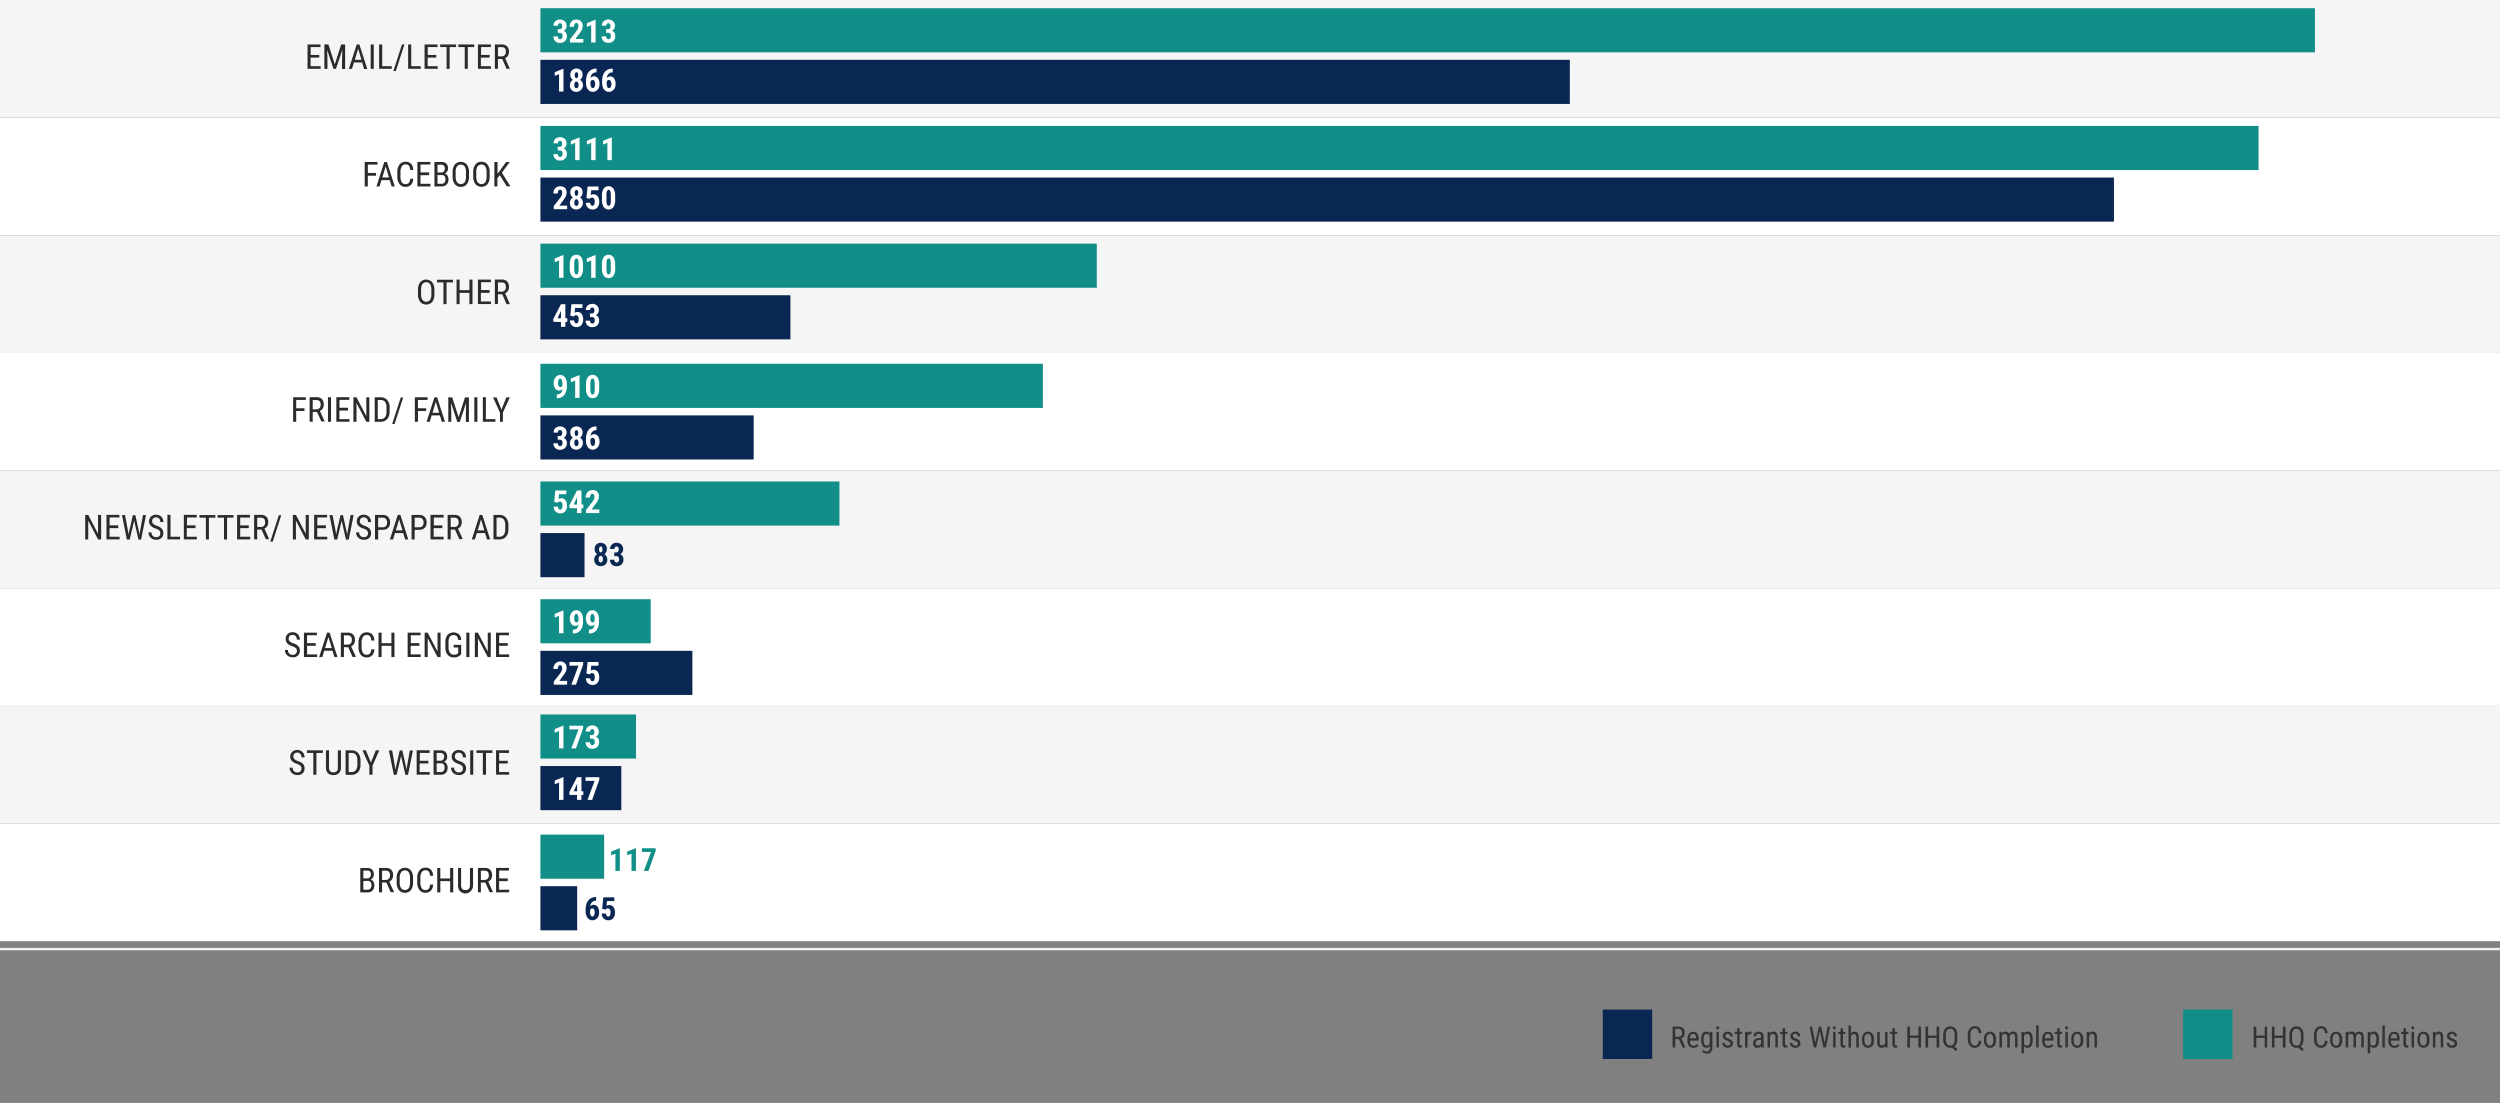
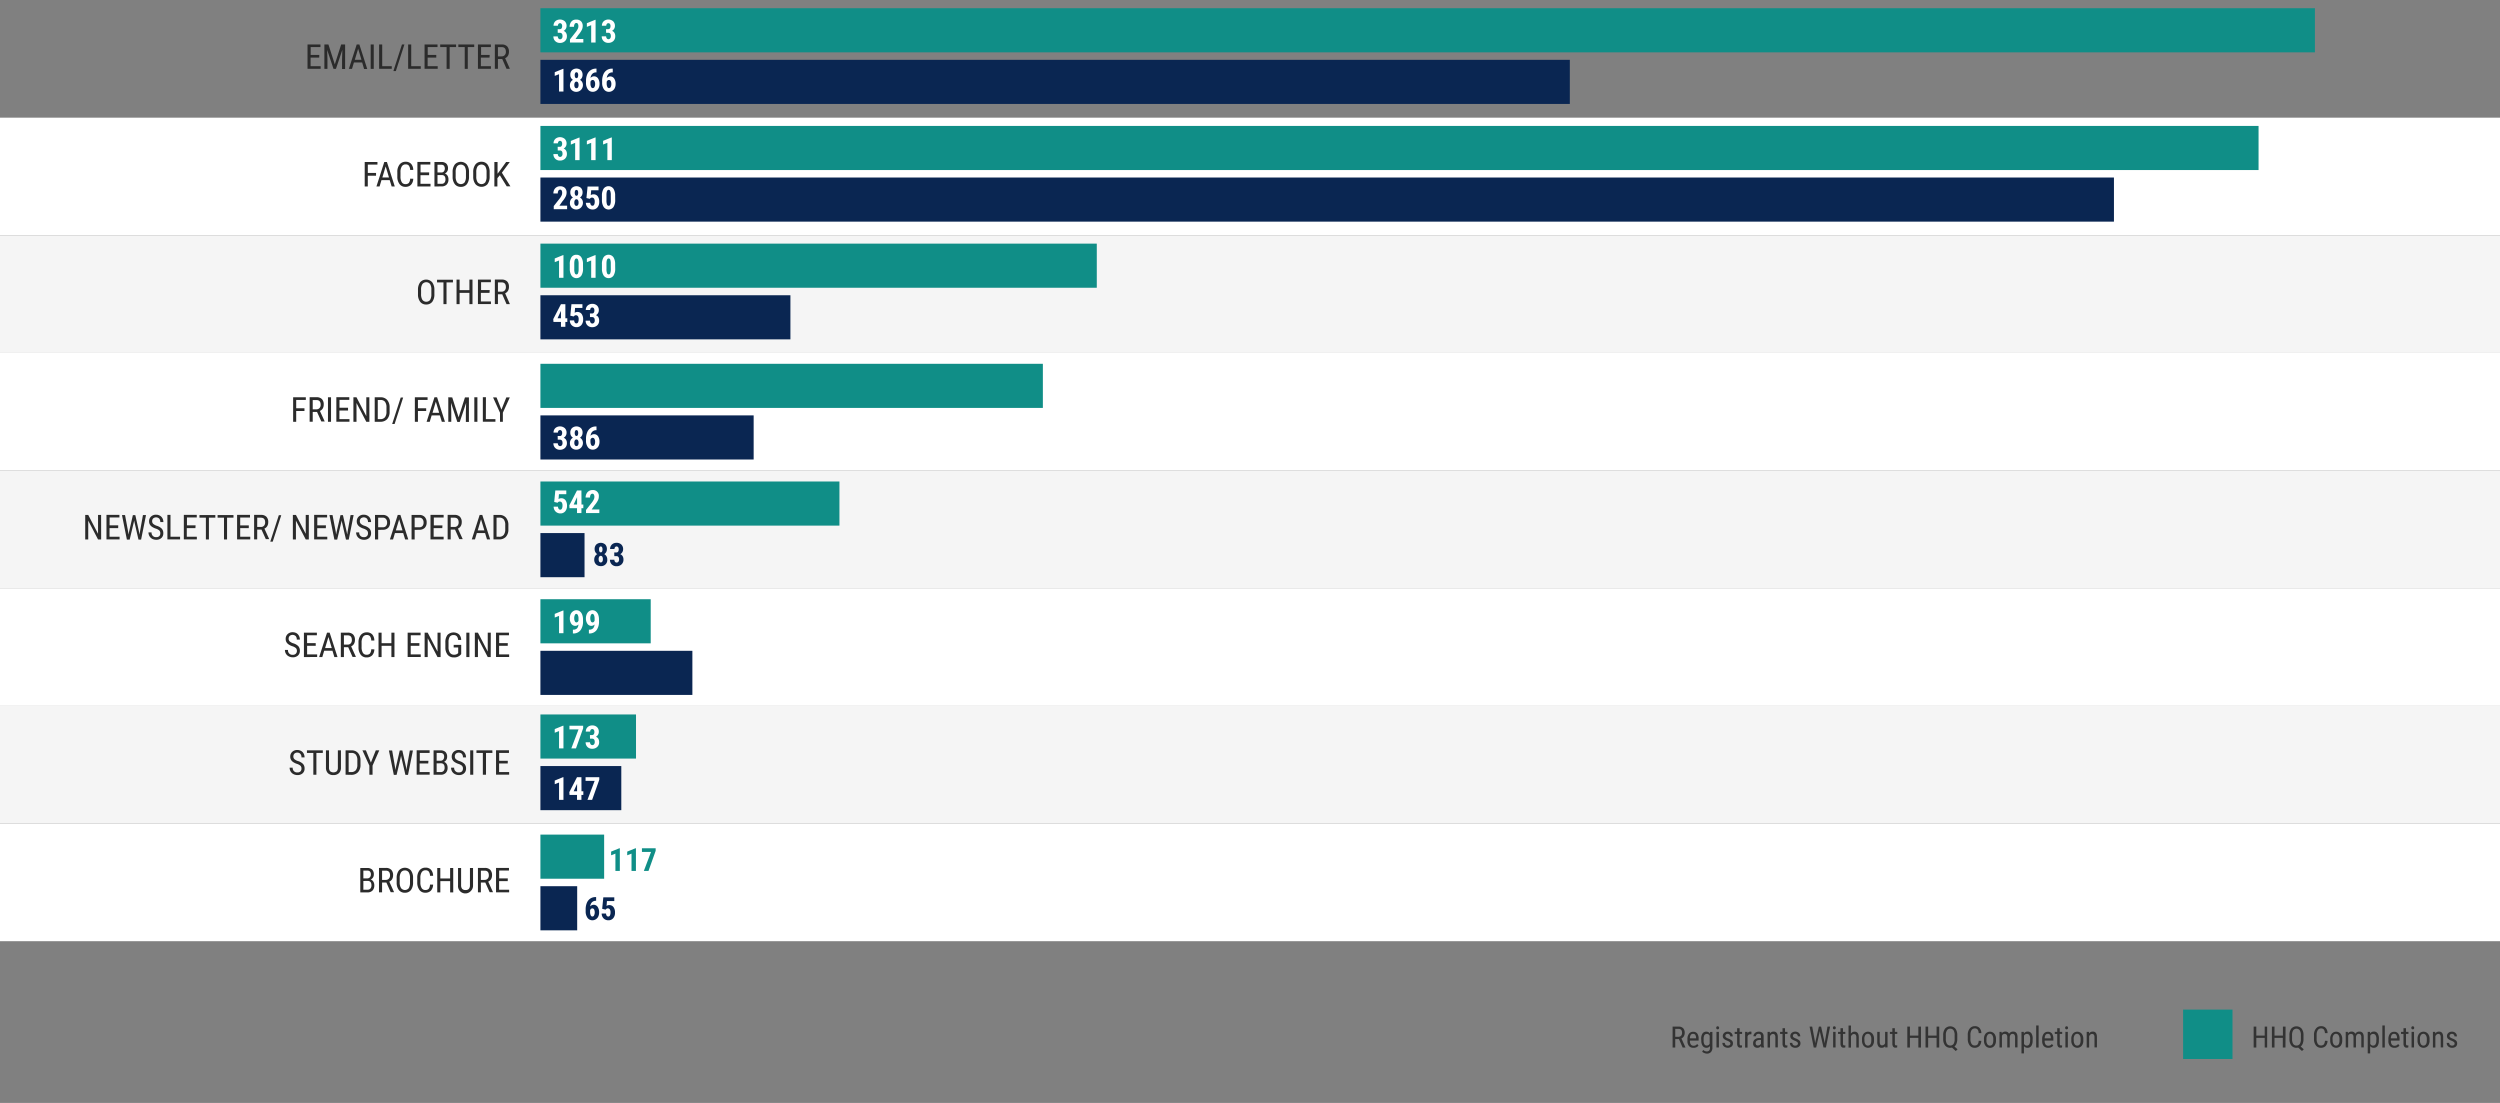
<svg xmlns="http://www.w3.org/2000/svg" width="1020" height="450" viewBox="0 0 1020 450">
  <rect x="0" y="0" width="1020" height="450" fill="#808080" stroke="none" />
  <defs>
    <style>.cls-1,.cls-4{fill:#fff}.cls-1{opacity:0}.cls-2{fill:#f5f5f5}.cls-3{fill:#2b2b2b}.cls-5{fill:#333}.cls-6{fill:#108e87}.cls-7{fill:#0a2652}.cls-8{fill:none;stroke:#efefef;stroke-miterlimit:10}</style>
  </defs>
  <title>Artboard 1</title>
  <g id="labels-and-grid">
    <path class="cls-1" d="M0 0h1020v450H0z" />
    <path class="cls-2" d="M0 192h1020v48H0z" />
    <path class="cls-3" d="M41.27 220.09H40l-4-7.67v7.67h-1.23v-10H36l4 7.7v-7.7h1.25zm6.94-4.6h-3.52V219h4.1v1.07h-5.35v-10h5.28v1.07h-4v3.21h3.52zm4.08 1.51l.13 1.12.2-1 1.59-6.94h1l1.55 6.94.2 1 .14-1.15 1.22-6.81h1.25l-2 10H56.5l-1.66-7.25-.11-.59-.1.59-1.72 7.25h-1.14l-2-10h1.25zm13.11.58a1.59 1.59 0 0 0-.4-1.15 4.25 4.25 0 0 0-1.46-.77 6.17 6.17 0 0 1-1.61-.79 2.72 2.72 0 0 1-.83-.94 2.51 2.51 0 0 1-.28-1.21 2.59 2.59 0 0 1 .79-1.95 2.83 2.83 0 0 1 2.07-.77 3.05 3.05 0 0 1 1.55.39 2.65 2.65 0 0 1 1.06 1.09 3.26 3.26 0 0 1 .37 1.53H65.4a2.08 2.08 0 0 0-.45-1.43 1.87 1.87 0 0 0-2.45-.08 1.61 1.61 0 0 0-.42 1.19 1.41 1.41 0 0 0 .45 1.06 4.28 4.28 0 0 0 1.4.76A4.78 4.78 0 0 1 66 215.7a2.72 2.72 0 0 1 .63 1.86 2.53 2.53 0 0 1-.78 1.94 3 3 0 0 1-2.14.73 3.5 3.5 0 0 1-1.61-.38 2.89 2.89 0 0 1-1.1-1.07 3 3 0 0 1-.42-1.57h1.26a1.78 1.78 0 0 0 1.92 1.95 1.68 1.68 0 0 0 1.24-.43 1.56 1.56 0 0 0 .4-1.15zm4.16 1.42h3.91v1.07H68.3v-10h1.26zm10.17-3.51h-3.52V219h4.1v1.07H75v-10h5.28v1.07h-4v3.21h3.52zm8.13-4.28h-2.62v8.88H84v-8.88h-2.62v-1.07h6.48zm7.4 0h-2.62v8.88h-1.25v-8.88h-2.61v-1.07h6.48zm6.24 4.28H98V219h4.1v1.07h-5.37v-10H102v1.07h-4v3.21h3.52zm5.19.58h-1.75v4h-1.26v-10h2.79a3 3 0 0 1 2.21.76 3 3 0 0 1 .76 2.23 3.11 3.11 0 0 1-.41 1.61 2.58 2.58 0 0 1-1.15 1l1.93 4.23v.08h-1.35zm-1.75-1.07h1.52a1.64 1.64 0 0 0 1.25-.5 1.94 1.94 0 0 0 .47-1.36q0-1.92-1.74-1.92h-1.5zm6.33 6h-1l3.49-10.81h1zm14.73-.91h-1.26l-4-7.67v7.67h-1.25v-10h1.25l4 7.7v-7.7H126zm6.94-4.6h-3.52V219h4.11v1.07h-5.36v-10h5.29v1.07h-4v3.21h3.52zM137 217l.13 1.12.19-1 1.6-6.94h1l1.55 6.94.2 1 .14-1.15 1.22-6.81h1.25l-2 10h-1.12l-1.66-7.25-.11-.59-.1.59-1.72 7.25h-1.14l-2-10h1.25zm13.14.58a1.55 1.55 0 0 0-.41-1.15 4.18 4.18 0 0 0-1.45-.77 6.17 6.17 0 0 1-1.61-.79 2.86 2.86 0 0 1-.84-.94 2.63 2.63 0 0 1-.27-1.21 2.59 2.59 0 0 1 .79-1.95 2.82 2.82 0 0 1 2.06-.77 3.06 3.06 0 0 1 1.56.39 2.65 2.65 0 0 1 1.06 1.09 3.26 3.26 0 0 1 .37 1.53h-1.26a2.08 2.08 0 0 0-.45-1.43 1.87 1.87 0 0 0-2.45-.08 1.61 1.61 0 0 0-.42 1.19 1.41 1.41 0 0 0 .45 1.06 4.17 4.17 0 0 0 1.4.76 4.78 4.78 0 0 1 2.1 1.19 2.72 2.72 0 0 1 .63 1.86 2.53 2.53 0 0 1-.78 1.94 3 3 0 0 1-2.14.73 3.5 3.5 0 0 1-1.61-.38 2.83 2.83 0 0 1-1.15-1.07 3 3 0 0 1-.42-1.57h1.26a1.78 1.78 0 0 0 1.92 1.95 1.68 1.68 0 0 0 1.24-.43 1.56 1.56 0 0 0 .42-1.15zm4.15-1.38v3.89H153v-10h3.17a2.9 2.9 0 0 1 2.19.83 3.1 3.1 0 0 1 .79 2.21 3 3 0 0 1-.76 2.21 2.91 2.91 0 0 1-2.13.81zm0-1.08h1.92a1.59 1.59 0 0 0 1.28-.5 2.06 2.06 0 0 0 .45-1.43 2.18 2.18 0 0 0-.46-1.44 1.58 1.58 0 0 0-1.26-.54h-1.93zm10.21 2.37h-3.36l-.78 2.6h-1.28l3.2-10h1.08l3.21 10h-1.28zm-3-1.08h2.72l-1.36-4.52zm7.68-.21v3.89h-1.26v-10h3.18a2.89 2.89 0 0 1 2.18.83 3.05 3.05 0 0 1 .79 2.21 3 3 0 0 1-.76 2.21 2.9 2.9 0 0 1-2.12.81zm0-1.08h1.92a1.58 1.58 0 0 0 1.27-.5 2.06 2.06 0 0 0 .45-1.43 2.13 2.13 0 0 0-.46-1.44 1.55 1.55 0 0 0-1.26-.54h-1.92zm11.27.37h-3.52V219H181v1.07h-5.36v-10H181v1.07h-4v3.21h3.52zm5.19.58h-1.75v4h-1.25v-10h2.78a3 3 0 0 1 2.22.76 3.05 3.05 0 0 1 .75 2.23 3 3 0 0 1-.41 1.61 2.53 2.53 0 0 1-1.15 1l1.93 4.23v.08h-1.35zm-1.75-1.07h1.52a1.68 1.68 0 0 0 1.26-.5 1.93 1.93 0 0 0 .46-1.36c0-1.28-.58-1.92-1.73-1.92h-1.51zm14.02 2.49h-3.36l-.77 2.6h-1.29l3.21-10h1.07l3.21 10h-1.28zm-3-1.08h2.71l-1.36-4.52zm6.43 3.68v-10h2.37a3.43 3.43 0 0 1 2.71 1.09 4.49 4.49 0 0 1 1 3.06V216a4.32 4.32 0 0 1-1 3 3.61 3.61 0 0 1-2.83 1.08zm1.25-8.88V219h1a2.31 2.31 0 0 0 1.93-.76 3.54 3.54 0 0 0 .62-2.24v-1.76a3.63 3.63 0 0 0-.6-2.31 2.23 2.23 0 0 0-1.83-.74z" />
-     <path class="cls-2" d="M0 0h1020v48H0z" />
    <path class="cls-3" d="M130.24 23.49h-3.52V27h4.1v1.07h-5.35v-9.93h5.28v1.07h-4v3.21h3.52zm3.76-5.35l2.6 8.12 2.6-8.12h1.61v10h-1.25v-3.92l.12-3.89-2.61 7.76h-1l-2.59-7.73.12 3.86v3.87h-1.25v-9.95zm13.76 7.35h-3.36l-.78 2.6h-1.28l3.2-9.95h1.08l3.21 10h-1.29zm-3-1.08h2.72l-1.36-4.52zm7.73 3.68h-1.25v-9.95h1.25zm3.45-1.09h3.9v1.07h-5.16v-9.93h1.26zm5.56 2h-1l3.5-10.86h1zm6.28-2h3.9v1.07h-5.16v-9.93h1.26zM178 23.49h-3.52V27h4.1v1.07h-5.36v-9.93h5.29v1.07h-4v3.21H178zm8.08-4.28h-2.62v8.88h-1.25v-8.88h-2.61v-1.07h6.48zm7.4 0h-2.62v8.88h-1.25v-8.88H187v-1.07h6.48zm6.24 4.28h-3.52V27h4.1v1.07H195v-9.93h5.28v1.07h-4v3.21h3.52zm5.19.57h-1.75v4h-1.26v-9.92h2.79a3 3 0 0 1 2.21.76 3.05 3.05 0 0 1 .75 2.23 3.1 3.1 0 0 1-.4 1.61 2.58 2.58 0 0 1-1.15 1L208 28v.08h-1.34zM203.16 23h1.51a1.62 1.62 0 0 0 1.26-.51 1.9 1.9 0 0 0 .47-1.35q0-1.92-1.74-1.92h-1.5z" />
    <path class="cls-4" d="M0 48h1020v48H0z" />
    <path class="cls-3" d="M153.42 71.7h-3.36v4.39h-1.26v-10h5.2v1.07h-3.93v3.41h3.36zm5.58 1.79h-3.36l-.78 2.6h-1.28l3.21-10h1.07l3.21 10h-1.27zm-3-1.08h2.71l-1.36-4.52zm12.6.52a3.65 3.65 0 0 1-.9 2.45 3.06 3.06 0 0 1-2.3.85 2.84 2.84 0 0 1-2.4-1.14 4.91 4.91 0 0 1-.89-3.09v-1.8a4.78 4.78 0 0 1 .91-3.07 3 3 0 0 1 2.49-1.13 2.88 2.88 0 0 1 2.23.86 3.75 3.75 0 0 1 .86 2.47h-1.26a3.12 3.12 0 0 0-.52-1.74 1.61 1.61 0 0 0-1.31-.52 1.77 1.77 0 0 0-1.56.8 4.09 4.09 0 0 0-.55 2.34V72a4.36 4.36 0 0 0 .51 2.32 1.64 1.64 0 0 0 1.49.8 1.78 1.78 0 0 0 1.4-.48 3 3 0 0 0 .54-1.74zm6.47-1.44h-3.52V75h4.1v1.07h-5.35v-10h5.28v1.07h-4v3.21h3.52zm2.18 4.6v-10h2.84a2.84 2.84 0 0 1 2 .66 2.64 2.64 0 0 1 .69 2 2.19 2.19 0 0 1-.35 1.23 2.36 2.36 0 0 1-.94.83 1.9 1.9 0 0 1 1.08.84 2.77 2.77 0 0 1 .4 1.53 2.93 2.93 0 0 1-.73 2.11 2.77 2.77 0 0 1-2.1.76zm1.25-5.71h1.61a1.34 1.34 0 0 0 1-.44 2 2 0 0 0 0-2.36 1.5 1.5 0 0 0-1.1-.37h-1.51zm0 1.06V75h1.71a1.46 1.46 0 0 0 1.13-.47 2 2 0 0 0 .41-1.32c0-1.19-.5-1.79-1.51-1.79zm12.86.56a5 5 0 0 1-.87 3.14 3 3 0 0 1-2.47 1.1 3 3 0 0 1-2.43-1.07 4.76 4.76 0 0 1-.92-3v-1.91a5 5 0 0 1 .88-3.13 3.28 3.28 0 0 1 4.91 0 5 5 0 0 1 .9 3.1zm-1.25-1.74a4.2 4.2 0 0 0-.52-2.35 2 2 0 0 0-3.14 0 4 4 0 0 0-.54 2.3V72a4.21 4.21 0 0 0 .53 2.32 2 2 0 0 0 3.14.07 4.22 4.22 0 0 0 .53-2.27zm9.66 1.74a5 5 0 0 1-.87 3.14 3.31 3.31 0 0 1-4.9 0 4.82 4.82 0 0 1-.93-3v-1.88a5 5 0 0 1 .89-3.13 2.93 2.93 0 0 1 2.46-1.13 3 3 0 0 1 2.45 1.08 5 5 0 0 1 .9 3.1zm-1.25-1.74a4.28 4.28 0 0 0-.52-2.36 2 2 0 0 0-3.15 0 4.12 4.12 0 0 0-.53 2.3V72a4.13 4.13 0 0 0 .53 2.32 2 2 0 0 0 3.14.07 4.22 4.22 0 0 0 .53-2.27zm5.41 1.24l-1 1.19v3.4h-1.23v-10h1.3v4.8l.82-1.08 2.68-3.72h1.5l-3.24 4.38 3.49 5.57h-1.5z" />
    <path class="cls-2" d="M0 96h1020v48H0z" />
    <path class="cls-3" d="M177.23 120a5 5 0 0 1-.87 3.14 3 3 0 0 1-2.47 1.1 3 3 0 0 1-2.43-1.07 4.76 4.76 0 0 1-.92-3v-1.87a5 5 0 0 1 .88-3.13 3.28 3.28 0 0 1 4.91 0 5 5 0 0 1 .9 3.1zm-1.23-1.75a4.2 4.2 0 0 0-.52-2.35 2 2 0 0 0-3.14 0 4 4 0 0 0-.54 2.3v1.8a4.21 4.21 0 0 0 .53 2.32 2 2 0 0 0 3.14.07 4.22 4.22 0 0 0 .53-2.27zm8.8-3.04h-2.62v8.88h-1.25v-8.88h-2.62v-1.07h6.49zm7.98 8.88h-1.26v-4.6h-4v4.6h-1.25v-10h1.25v4.28h4v-4.28h1.26zm6.94-4.6h-3.52V123h4.1v1.07H195v-10h5.28v1.07h-4v3.21h3.52zm5.19.57h-1.75v4h-1.26v-10h2.79a3 3 0 0 1 2.21.76 3.05 3.05 0 0 1 .75 2.23 3.1 3.1 0 0 1-.4 1.61 2.58 2.58 0 0 1-1.15 1L208 124v.08h-1.34zm-1.75-1.06h1.51a1.62 1.62 0 0 0 1.26-.51 1.9 1.9 0 0 0 .47-1.35q0-1.92-1.74-1.92h-1.5z" />
    <path class="cls-4" d="M0 144h1020v48H0z" />
    <path class="cls-3" d="M124.22 167.7h-3.37v4.39h-1.25v-10h5.18v1.07h-3.93v3.41h3.37zm5.12.36h-1.75v4h-1.26v-10h2.79a3 3 0 0 1 2.21.76 3.05 3.05 0 0 1 .75 2.23 3.1 3.1 0 0 1-.4 1.61 2.55 2.55 0 0 1-1.16 1l1.93 4.23v.08h-1.34zm-1.75-1.06h1.51a1.62 1.62 0 0 0 1.26-.51 1.9 1.9 0 0 0 .47-1.35q0-1.92-1.74-1.92h-1.5zm7.47 5.09h-1.25v-10h1.25zm6.94-4.6h-3.52V171h4.1v1.07h-5.35v-10h5.28v1.07h-4v3.21H142zm8.71 4.6h-1.26l-4-7.67v7.67h-1.26v-10h1.26l4 7.7v-7.7h1.24zm2.17 0v-10h2.37a3.43 3.43 0 0 1 2.71 1.09 4.49 4.49 0 0 1 1 3.06V168a4.32 4.32 0 0 1-1 3 3.61 3.61 0 0 1-2.83 1.08zm1.25-8.88V171h1a2.31 2.31 0 0 0 1.93-.76 3.54 3.54 0 0 0 .62-2.24v-1.76a3.63 3.63 0 0 0-.6-2.31 2.23 2.23 0 0 0-1.83-.74zM161 173h-1l3.49-10.81h1zm12.88-5.3h-3.36v4.39h-1.26v-10h5.19v1.07h-3.93v3.41h3.36zm5.59 1.79h-3.36l-.78 2.6h-1.28l3.21-10h1.07l3.21 10h-1.28zm-3-1.08h2.71l-1.36-4.52zm8.04-6.27l2.6 8.12 2.59-8.12h1.62v10h-1.25v-3.87l.11-3.89-2.6 7.76h-1l-2.58-7.78.12 3.86v3.87h-1.22v-10zm10.27 9.95h-1.26v-10h1.26zm3.45-1.09h3.9v1.07H197v-10h1.26zm6.35-3.86l2-5H208l-2.83 6.24v3.71H204v-3.71l-2.83-6.24h1.42z" />
    <path class="cls-4" d="M0 240h1020v48H0z" />
    <path class="cls-3" d="M121.14 265.58a1.59 1.59 0 0 0-.4-1.15 4.25 4.25 0 0 0-1.46-.77 6.17 6.17 0 0 1-1.61-.79 2.72 2.72 0 0 1-.83-.94 2.51 2.51 0 0 1-.28-1.21 2.59 2.59 0 0 1 .79-2 2.85 2.85 0 0 1 2.07-.77 3.11 3.11 0 0 1 1.56.39 2.69 2.69 0 0 1 1 1.09 3.26 3.26 0 0 1 .37 1.53h-1.26a2.08 2.08 0 0 0-.45-1.43 1.87 1.87 0 0 0-2.45-.08 1.61 1.61 0 0 0-.42 1.19 1.41 1.41 0 0 0 .45 1.06 4.28 4.28 0 0 0 1.4.76 4.78 4.78 0 0 1 2.1 1.19 2.72 2.72 0 0 1 .63 1.86 2.53 2.53 0 0 1-.78 1.94 3 3 0 0 1-2.14.73 3.43 3.43 0 0 1-1.6-.38 2.85 2.85 0 0 1-1.16-1.07 3 3 0 0 1-.42-1.57h1.26a1.78 1.78 0 0 0 1.92 2 1.68 1.68 0 0 0 1.24-.43 1.56 1.56 0 0 0 .47-1.15zm7.68-2.09h-3.52V267h4.1v1.07H124v-9.95h5.29v1.07h-4v3.21h3.52zm6.82 2h-3.37l-.77 2.6h-1.28l3.2-9.95h1.08l3.21 9.95h-1.29zm-3-1.08h2.72l-1.36-4.52zm9.43-.34h-1.75v4h-1.26v-9.95h2.79a3 3 0 0 1 2.22.76 3.05 3.05 0 0 1 .75 2.23 3.11 3.11 0 0 1-.41 1.61 2.53 2.53 0 0 1-1.15 1l1.93 4.23v.08h-1.35zm-1.75-1.07h1.52a1.64 1.64 0 0 0 1.25-.5 1.94 1.94 0 0 0 .47-1.36q0-1.92-1.74-1.92h-1.5zm12.41 1.93a3.7 3.7 0 0 1-.89 2.45 3.1 3.1 0 0 1-2.31.85 2.85 2.85 0 0 1-2.38-1.14 4.91 4.91 0 0 1-.88-3.09v-1.8a4.78 4.78 0 0 1 .9-3.07 3 3 0 0 1 2.48-1.13 2.89 2.89 0 0 1 2.23.86 3.8 3.8 0 0 1 .85 2.47h-1.26a3.12 3.12 0 0 0-.51-1.74 1.63 1.63 0 0 0-1.31-.51 1.78 1.78 0 0 0-1.57.79 4.09 4.09 0 0 0-.55 2.34V264a4.36 4.36 0 0 0 .51 2.32 1.66 1.66 0 0 0 1.49.81 1.82 1.82 0 0 0 1.41-.49 3.13 3.13 0 0 0 .53-1.74zm8.21 3.16h-1.25v-4.6h-4v4.6h-1.25v-9.95h1.25v4.28h4v-4.28h1.25zm10.15-4.6h-3.52V267h4.1v1.07h-5.35v-9.95h5.28v1.07h-4v3.21h3.52zm8.68 4.6h-1.26l-4-7.67v7.67h-1.26v-9.95h1.26l4 7.7v-7.7h1.24zm8.4-1.24l-.22.28a3.45 3.45 0 0 1-2.76 1.1 3.19 3.19 0 0 1-2.54-1.07 4.63 4.63 0 0 1-.94-3v-1.95a4.94 4.94 0 0 1 .84-3.14 3.53 3.53 0 0 1 4.73-.25 3.31 3.31 0 0 1 .89 2.26h-1.26a2.53 2.53 0 0 0-.51-1.45 1.66 1.66 0 0 0-1.34-.52 1.79 1.79 0 0 0-1.57.7A4 4 0 0 0 183 262v2a3.94 3.94 0 0 0 .57 2.31 1.92 1.92 0 0 0 1.65.81 2.21 2.21 0 0 0 1.54-.49l.18-.17v-2.29h-1.84v-1.07h3.07zm3.35 1.24h-1.26v-9.95h1.26zm8.69 0H199l-4-7.67v7.67h-1.26v-9.95H195l4 7.7v-7.7h1.24zm6.94-4.6h-3.52V267h4.1v1.07h-5.35v-9.95h5.28v1.07h-4v3.21h3.52z" />
    <path class="cls-2" d="M0 288h1020v48H0z" />
    <path class="cls-3" d="M123 313.58a1.55 1.55 0 0 0-.4-1.15 4.18 4.18 0 0 0-1.45-.77 6 6 0 0 1-1.61-.79 2.75 2.75 0 0 1-.84-.94 2.64 2.64 0 0 1-.28-1.22 2.62 2.62 0 0 1 .79-1.94 2.86 2.86 0 0 1 2.07-.77 3.06 3.06 0 0 1 1.56.39 2.57 2.57 0 0 1 1.05 1.09 3.15 3.15 0 0 1 .37 1.53H123a2.08 2.08 0 0 0-.44-1.43 1.61 1.61 0 0 0-1.28-.51 1.57 1.57 0 0 0-1.17.43 1.61 1.61 0 0 0-.42 1.19 1.41 1.41 0 0 0 .45 1.06 4 4 0 0 0 1.4.75 4.88 4.88 0 0 1 2.1 1.2 2.72 2.72 0 0 1 .63 1.86 2.5 2.5 0 0 1-.79 1.94 3 3 0 0 1-2.14.73 3.49 3.49 0 0 1-1.6-.38 2.83 2.83 0 0 1-1.15-1.07 3 3 0 0 1-.42-1.57h1.25a1.78 1.78 0 0 0 1.92 1.94 1.69 1.69 0 0 0 1.25-.42 1.56 1.56 0 0 0 .41-1.15zm8.71-6.37h-2.62v8.88h-1.25v-8.88h-2.61v-1.07h6.48zm7.4-1.07v7.07a3 3 0 0 1-.82 2.22 3.08 3.08 0 0 1-2.25.8 3 3 0 0 1-2.25-.78 3.1 3.1 0 0 1-.8-2.24v-7.07h1.25v7a2.28 2.28 0 0 0 .42 1.5 2.2 2.2 0 0 0 2.77 0 2.28 2.28 0 0 0 .42-1.5v-7zm1.89 9.95v-9.95h2.37a3.42 3.42 0 0 1 2.71 1.09 4.49 4.49 0 0 1 1 3.06V312a4.32 4.32 0 0 1-1 3.05 3.61 3.61 0 0 1-2.83 1.08zm1.25-8.88V315h1a2.31 2.31 0 0 0 1.93-.76 3.54 3.54 0 0 0 .62-2.24v-1.76a3.63 3.63 0 0 0-.6-2.31 2.23 2.23 0 0 0-1.83-.74zm9.08 3.92l2-5h1.42l-2.75 6.25v3.71h-1.3v-3.71l-2.83-6.24h1.42zm9.85 1.87l.13 1.12.2-1 1.59-6.94h1.05l1.55 6.94.19 1L166 313l1.21-6.81h1.26l-2 9.95h-1.07l-1.67-7.25-.1-.59-.1.59-1.72 7.25h-1.14l-2-9.95H160zm13.54-1.51h-3.52V315h4.1v1.07H170v-9.95h5.28v1.07h-4v3.21h3.52zm2.18 4.6v-9.95h2.84a2.83 2.83 0 0 1 2 .66 2.64 2.64 0 0 1 .69 2 2.21 2.21 0 0 1-.35 1.23 2.3 2.3 0 0 1-.94.83 1.83 1.83 0 0 1 1.08.84 2.77 2.77 0 0 1 .4 1.53 2.93 2.93 0 0 1-.73 2.11 2.77 2.77 0 0 1-2.1.76zm1.25-5.71h1.61a1.34 1.34 0 0 0 1.05-.44 1.68 1.68 0 0 0 .4-1.16 1.64 1.64 0 0 0-.37-1.2 1.5 1.5 0 0 0-1.1-.37h-1.59zm0 1.06V315h1.71a1.46 1.46 0 0 0 1.13-.47 1.9 1.9 0 0 0 .41-1.32c0-1.19-.5-1.79-1.51-1.79zm10.73 2.14a1.55 1.55 0 0 0-.4-1.15 4.15 4.15 0 0 0-1.46-.77 6.33 6.33 0 0 1-1.61-.79 2.72 2.72 0 0 1-.83-.94 2.64 2.64 0 0 1-.28-1.22 2.62 2.62 0 0 1 .79-1.94 2.86 2.86 0 0 1 2.07-.77 3.11 3.11 0 0 1 1.56.39 2.63 2.63 0 0 1 1.05 1.09 3.15 3.15 0 0 1 .37 1.53h-1.26a2.08 2.08 0 0 0-.44-1.43 1.85 1.85 0 0 0-2.46-.08 1.65 1.65 0 0 0-.41 1.19 1.41 1.41 0 0 0 .45 1.06 4 4 0 0 0 1.39.75 5 5 0 0 1 2.11 1.2 2.72 2.72 0 0 1 .63 1.86 2.5 2.5 0 0 1-.79 1.94 3 3 0 0 1-2.14.73 3.46 3.46 0 0 1-1.6-.38 2.85 2.85 0 0 1-1.16-1.07 3 3 0 0 1-.42-1.57h1.26a1.78 1.78 0 0 0 1.92 1.94 1.7 1.7 0 0 0 1.25-.42 1.6 1.6 0 0 0 .41-1.15zm4.21 2.51h-1.25v-9.95h1.25zm7.82-8.88h-2.62v8.88H197v-8.88h-2.61v-1.07h6.48zm6.24 4.28h-3.52V315h4.1v1.07h-5.35v-9.95h5.28v1.07h-4v3.21h3.52z" />
    <path class="cls-4" d="M0 336h1020v48H0z" />
    <path class="cls-3" d="M147 364.09v-9.95h2.84a2.85 2.85 0 0 1 2 .66 2.68 2.68 0 0 1 .68 2 2.21 2.21 0 0 1-.34 1.23 2.39 2.39 0 0 1-.95.83 1.85 1.85 0 0 1 1.09.84 2.85 2.85 0 0 1 .4 1.53 2.93 2.93 0 0 1-.74 2.11 2.77 2.77 0 0 1-2.09.76zm1.25-5.71h1.61a1.34 1.34 0 0 0 1.05-.44 1.64 1.64 0 0 0 .4-1.16 1.69 1.69 0 0 0-.36-1.2 1.51 1.51 0 0 0-1.11-.37h-1.59zm0 1.06V363H150a1.44 1.44 0 0 0 1.13-.47 1.9 1.9 0 0 0 .42-1.32c0-1.19-.51-1.79-1.52-1.79zm9.39.62h-1.75v4h-1.26v-9.95h2.79a3 3 0 0 1 2.21.76 3.05 3.05 0 0 1 .75 2.23 3.1 3.1 0 0 1-.4 1.61 2.64 2.64 0 0 1-1.15 1l1.92 4.23v.08h-1.34zm-1.75-1.06h1.51a1.62 1.62 0 0 0 1.26-.51 1.9 1.9 0 0 0 .47-1.35q0-1.92-1.74-1.92h-1.5zm12.64 1a5 5 0 0 1-.87 3.14 3 3 0 0 1-2.46 1.1 3 3 0 0 1-2.43-1.07 4.7 4.7 0 0 1-.93-3v-1.87a5 5 0 0 1 .88-3.13 3.28 3.28 0 0 1 4.91-.05 4.87 4.87 0 0 1 .9 3.1zm-1.25-1.74a4.29 4.29 0 0 0-.51-2.35 1.8 1.8 0 0 0-1.59-.77 1.77 1.77 0 0 0-1.56.78 4.19 4.19 0 0 0-.54 2.3V360a4.21 4.21 0 0 0 .53 2.32 2 2 0 0 0 3.15.07 4.22 4.22 0 0 0 .52-2.27zm9.43 2.67a3.76 3.76 0 0 1-.9 2.45 3.06 3.06 0 0 1-2.31.85 2.85 2.85 0 0 1-2.38-1.14 5 5 0 0 1-.88-3.09v-1.8a4.72 4.72 0 0 1 .91-3.07 3 3 0 0 1 2.47-1.13 2.89 2.89 0 0 1 2.23.86 3.8 3.8 0 0 1 .86 2.47h-1.27a3 3 0 0 0-.51-1.74 1.62 1.62 0 0 0-1.31-.52 1.8 1.8 0 0 0-1.57.8 4.17 4.17 0 0 0-.54 2.34V360a4.36 4.36 0 0 0 .51 2.32 1.62 1.62 0 0 0 1.48.8 1.82 1.82 0 0 0 1.41-.48 3 3 0 0 0 .53-1.74zm8.21 3.16h-1.26v-4.6h-4v4.6h-1.26v-9.95h1.25v4.28h4v-4.28h1.26zm8.08-9.95v7.07a3 3 0 0 1-.82 2.22 3 3 0 0 1-5.3-2.22v-7.07h1.25v7a2.28 2.28 0 0 0 .42 1.5 1.74 1.74 0 0 0 1.38.49 1.72 1.72 0 0 0 1.38-.49 2.22 2.22 0 0 0 .43-1.5v-7zm5 5.92h-1.8v4H195v-9.95h2.79a3 3 0 0 1 2.21.76 3.05 3.05 0 0 1 .75 2.23 3.1 3.1 0 0 1-.4 1.61 2.66 2.66 0 0 1-1.16 1l1.93 4.23v.08h-1.34zm-1.8-1.06h1.52a1.64 1.64 0 0 0 1.26-.51 1.89 1.89 0 0 0 .46-1.35c0-1.28-.57-1.92-1.73-1.92h-1.51zm10.95.49h-3.52V363h4.1v1.07h-5.35v-9.95h5.28v1.07h-4v3.21h3.52z" />
    <path class="cls-5" d="M685 423.93h-1.5v3.45h-1.08v-8.53h2.39a2.57 2.57 0 0 1 1.9.65 2.61 2.61 0 0 1 .65 1.91 2.67 2.67 0 0 1-.35 1.38 2.14 2.14 0 0 1-1 .89l1.65 3.63v.07h-1.15zm-1.5-.92h1.3a1.41 1.41 0 0 0 1.08-.44 1.62 1.62 0 0 0 .4-1.16c0-1.09-.5-1.64-1.49-1.64h-1.29zm7.43 4.49a2.31 2.31 0 0 1-1.81-.71 3.07 3.07 0 0 1-.65-2.07V424a3.57 3.57 0 0 1 .62-2.22 2.05 2.05 0 0 1 1.73-.81 2 2 0 0 1 1.66.71 3.57 3.57 0 0 1 .56 2.21v.68h-3.54v.15a2.28 2.28 0 0 0 .39 1.48 1.33 1.33 0 0 0 1.1.46 1.86 1.86 0 0 0 .81-.17 2.05 2.05 0 0 0 .65-.55l.54.66a2.36 2.36 0 0 1-2.06.9zm-.11-5.69a1.11 1.11 0 0 0-1 .44 2.77 2.77 0 0 0-.35 1.38H692v-.14a2.45 2.45 0 0 0-.33-1.29 1 1 0 0 0-.85-.39zm3.26 2.11a3.86 3.86 0 0 1 .54-2.24 1.8 1.8 0 0 1 1.58-.76 1.63 1.63 0 0 1 1.47.83l.05-.71h.94v6.4a2.49 2.49 0 0 1-.61 1.81 2.21 2.21 0 0 1-1.68.63 2.81 2.81 0 0 1-1-.24 2.17 2.17 0 0 1-.88-.57l.43-.71a2 2 0 0 0 1.42.63c.86 0 1.31-.47 1.33-1.41v-.83a1.62 1.62 0 0 1-1.43.75 1.77 1.77 0 0 1-1.53-.75 3.62 3.62 0 0 1-.58-2.13zm1 .59a3.06 3.06 0 0 0 .31 1.57 1.13 1.13 0 0 0 1 .5 1.25 1.25 0 0 0 1.16-.79v-3.17a1.25 1.25 0 0 0-1.15-.78 1.14 1.14 0 0 0-1 .5 3 3 0 0 0-.32 1.54zm6.32-5.15a.67.67 0 0 1-.15.44.54.54 0 0 1-.44.17.56.56 0 0 1-.44-.17.67.67 0 0 1-.15-.44.68.68 0 0 1 .15-.45.53.53 0 0 1 .44-.18.52.52 0 0 1 .44.19.67.67 0 0 1 .15.44zm-.08 8h-1V421h1zm4.68-1.6a.79.79 0 0 0-.25-.58 3.72 3.72 0 0 0-1-.56 7 7 0 0 1-1.18-.59 1.67 1.67 0 0 1-.51-.56 1.6 1.6 0 0 1-.17-.75 1.69 1.69 0 0 1 .57-1.29 2 2 0 0 1 1.44-.51 2.07 2.07 0 0 1 1.49.54 1.85 1.85 0 0 1 .56 1.38h-1a1.05 1.05 0 0 0-.29-.73 1 1 0 0 0-.73-.3 1 1 0 0 0-.72.24.83.83 0 0 0-.26.63.73.73 0 0 0 .19.51 3.33 3.33 0 0 0 .92.51 4.57 4.57 0 0 1 1.57.88 1.52 1.52 0 0 1 .42 1.1 1.66 1.66 0 0 1-.57 1.32 2.56 2.56 0 0 1-3.13-.07 1.88 1.88 0 0 1-.62-1.44h1a1.07 1.07 0 0 0 1.17 1.12 1.2 1.2 0 0 0 .79-.23.77.77 0 0 0 .31-.62zm3.77-6.26v1.5h1v.84h-1v3.93a1 1 0 0 0 .13.57.46.46 0 0 0 .42.2 1.53 1.53 0 0 0 .41-.07v.87a2.18 2.18 0 0 1-.72.12 1.11 1.11 0 0 1-.94-.44 2.14 2.14 0 0 1-.32-1.25v-3.93h-1V421h1v-1.5zm4.81 2.5a2.35 2.35 0 0 0-.47 0 1.13 1.13 0 0 0-1.11.87v4.54h-1V421h1v.64a1.31 1.31 0 0 1 1.18-.76 1 1 0 0 1 .41.08zm4.06 5.38a2.46 2.46 0 0 1-.14-.69 1.63 1.63 0 0 1-1.4.81 1.68 1.68 0 0 1-1.83-1.85 1.93 1.93 0 0 1 .65-1.53 2.67 2.67 0 0 1 1.8-.58h.77v-.68a1.08 1.08 0 0 0-.26-.81 1 1 0 0 0-.76-.24 1.1 1.1 0 0 0-.77.28 1 1 0 0 0-.29.71h-1a1.67 1.67 0 0 1 .29-.93 2 2 0 0 1 .77-.7 2.46 2.46 0 0 1 1.09-.25 2 2 0 0 1 1.48.49 1.88 1.88 0 0 1 .52 1.4V426a3.78 3.78 0 0 0 .2 1.28v.09zm-1.39-.83a1.37 1.37 0 0 0 .73-.21 1.3 1.3 0 0 0 .51-.53v-1.51h-.59a2 2 0 0 0-1.17.33 1.07 1.07 0 0 0-.42.9 1.17 1.17 0 0 0 .21.78 1 1 0 0 0 .73.24zm4.85-5.55v.68a1.86 1.86 0 0 1 1.54-.8q1.68 0 1.71 2.25v4.21h-1v-4.17a1.74 1.74 0 0 0-.24-1 .91.91 0 0 0-.75-.32 1.08 1.08 0 0 0-.7.26 1.88 1.88 0 0 0-.49.67v4.61h-1V421zm6.19-1.5v1.5h1v.84h-1v3.93a1.1 1.1 0 0 0 .12.57.46.46 0 0 0 .42.2 1.54 1.54 0 0 0 .42-.07v.87a2.27 2.27 0 0 1-.72.12 1.1 1.1 0 0 1-.94-.44 2.07 2.07 0 0 1-.32-1.25v-3.93h-1V421h1v-1.5zm5.27 6.26a.77.77 0 0 0-.26-.58 3.46 3.46 0 0 0-1-.56 6.61 6.61 0 0 1-1.18-.59 1.67 1.67 0 0 1-.51-.56 1.49 1.49 0 0 1-.17-.75 1.71 1.71 0 0 1 .56-1.29 2.32 2.32 0 0 1 2.94 0 1.85 1.85 0 0 1 .56 1.38h-1a1.05 1.05 0 0 0-.29-.73 1 1 0 0 0-.73-.3 1 1 0 0 0-.72.24.83.83 0 0 0-.26.63.69.69 0 0 0 .19.51 3.33 3.33 0 0 0 .92.51 4.57 4.57 0 0 1 1.57.88 1.56 1.56 0 0 1 .41 1.1A1.66 1.66 0 0 1 734 427a2.21 2.21 0 0 1-1.52.5 2.25 2.25 0 0 1-1.6-.57 1.88 1.88 0 0 1-.62-1.44h1a1.12 1.12 0 0 0 .33.82 1.14 1.14 0 0 0 .85.3 1.22 1.22 0 0 0 .79-.23.77.77 0 0 0 .33-.62zm6.9-1.07l.12.95.17-.84 1.36-5.95h.9l1.32 5.95.17.87.12-1 1-5.83h1.07l-1.7 8.53h-1l-1.42-6.22-.09-.5-.09.5-1.39 6.23h-1l-1.69-8.53h1.07zm8.54-5.33a.67.67 0 0 1-.15.44.54.54 0 0 1-.44.17.56.56 0 0 1-.44-.17.67.67 0 0 1-.15-.44.68.68 0 0 1 .15-.45.53.53 0 0 1 .44-.18.52.52 0 0 1 .44.19.67.67 0 0 1 .15.44zm-.08 8h-1V421h1zm3.02-7.86v1.5h.95v.84h-.95v3.93a1.1 1.1 0 0 0 .12.57.46.46 0 0 0 .42.2 1.54 1.54 0 0 0 .42-.07v.87a2.27 2.27 0 0 1-.72.12 1.08 1.08 0 0 1-.94-.44 2.07 2.07 0 0 1-.32-1.25v-3.93h-1V421h1v-1.5zm3.22 2.19a1.83 1.83 0 0 1 1.51-.77q1.68 0 1.71 2.25v4.21h-1v-4.17a1.74 1.74 0 0 0-.24-1 .91.91 0 0 0-.75-.32 1.08 1.08 0 0 0-.7.26 1.88 1.88 0 0 0-.49.67v4.61h-1v-9h1zm4.54 2.23a3.28 3.28 0 0 1 .67-2.19 2.37 2.37 0 0 1 3.55 0 3.26 3.26 0 0 1 .68 2.14v.66a3.32 3.32 0 0 1-.66 2.18 2.38 2.38 0 0 1-3.55 0 3.29 3.29 0 0 1-.69-2.11zm1 .59a2.72 2.72 0 0 0 .38 1.54 1.21 1.21 0 0 0 1 .56q1.37 0 1.41-2v-.71a2.66 2.66 0 0 0-.39-1.54 1.22 1.22 0 0 0-2.06 0 2.73 2.73 0 0 0-.38 1.53zm8.47 2.31a1.77 1.77 0 0 1-1.5.68 1.5 1.5 0 0 1-1.3-.6 3 3 0 0 1-.45-1.73V421h1v4c0 1 .3 1.49.89 1.49a1.32 1.32 0 0 0 1.31-.85V421h1v6.34h-1zm3.93-7.32v1.5h1v.84h-1v3.93a1.1 1.1 0 0 0 .12.57.49.49 0 0 0 .43.2 1.53 1.53 0 0 0 .41-.07v.87a2.18 2.18 0 0 1-.72.12 1.11 1.11 0 0 1-.94-.44 2.14 2.14 0 0 1-.32-1.25v-3.93h-1V421h1v-1.5zm10.66 7.88h-1.07v-3.94h-3.44v3.94h-1.07v-8.53h1.07v3.67h3.44v-3.67h1.07zm7.45 0h-1.08v-3.94h-3.44v3.94h-1.07v-8.53h1.07v3.67h3.44v-3.67h1.08zm7.36-3.52a5.28 5.28 0 0 1-.31 1.9 2.73 2.73 0 0 1-.85 1.21l1.27 1.14-.73.71-1.53-1.4a3.69 3.69 0 0 1-.72.08 2.56 2.56 0 0 1-2.09-.94 4.1 4.1 0 0 1-.79-2.63v-1.55a4.3 4.3 0 0 1 .76-2.69 2.82 2.82 0 0 1 4.22 0 4.25 4.25 0 0 1 .77 2.66zm-1.08-1.49a3.61 3.61 0 0 0-.44-2 1.52 1.52 0 0 0-1.36-.66 1.49 1.49 0 0 0-1.33.67 3.42 3.42 0 0 0-.46 2v1.53a3.68 3.68 0 0 0 .45 2 1.71 1.71 0 0 0 2.68.06 3.43 3.43 0 0 0 .46-1.92zm10.88 2.3a3.23 3.23 0 0 1-.77 2.1 2.65 2.65 0 0 1-2 .73 2.44 2.44 0 0 1-2-1 4.22 4.22 0 0 1-.75-2.64v-1.55a4.06 4.06 0 0 1 .77-2.63 2.57 2.57 0 0 1 2.12-1 2.47 2.47 0 0 1 1.91.74 3.24 3.24 0 0 1 .74 2.11h-1.09a2.52 2.52 0 0 0-.44-1.48 1.36 1.36 0 0 0-1.12-.45 1.54 1.54 0 0 0-1.34.68 3.58 3.58 0 0 0-.47 2v1.57a3.63 3.63 0 0 0 .44 2 1.4 1.4 0 0 0 1.27.7 1.54 1.54 0 0 0 1.21-.42 2.62 2.62 0 0 0 .45-1.49zm1.09-.75a3.28 3.28 0 0 1 .67-2.19 2.36 2.36 0 0 1 3.54 0 3.21 3.21 0 0 1 .69 2.14v.66a3.27 3.27 0 0 1-.67 2.18 2.17 2.17 0 0 1-1.78.81 2.19 2.19 0 0 1-1.76-.78 3.18 3.18 0 0 1-.69-2.11zm1 .59a2.64 2.64 0 0 0 .38 1.54 1.19 1.19 0 0 0 1 .56c.92 0 1.39-.66 1.42-2v-.71a2.66 2.66 0 0 0-.39-1.54 1.21 1.21 0 0 0-1-.57 1.17 1.17 0 0 0-1 .57 2.65 2.65 0 0 0-.38 1.53zm6.22-3.51v.58a1.92 1.92 0 0 1 1.53-.7 1.5 1.5 0 0 1 1.48.92 1.9 1.9 0 0 1 1.67-.92c1.16 0 1.76.73 1.79 2.19v4.27h-1v-4.17a1.7 1.7 0 0 0-.25-1 .94.94 0 0 0-.83-.34.91.91 0 0 0-.76.37 1.6 1.6 0 0 0-.34.92v4.25h-1v-4.22c0-.88-.37-1.32-1.08-1.32a1.11 1.11 0 0 0-1.1.79v4.75h-1V421zm12.63 3.51a3.81 3.81 0 0 1-.54 2.25 1.79 1.79 0 0 1-1.53.74 1.72 1.72 0 0 1-1.48-.72v3h-1V421h.94l.05.7a1.69 1.69 0 0 1 1.5-.82 1.79 1.79 0 0 1 1.56.73 3.85 3.85 0 0 1 .53 2.17zm-1-.59a2.94 2.94 0 0 0-.33-1.57 1.16 1.16 0 0 0-1.05-.51 1.23 1.23 0 0 0-1.14.75v3.29a1.23 1.23 0 0 0 1.15.73 1.14 1.14 0 0 0 1-.51 2.94 2.94 0 0 0 .34-1.55zm3.45 3.46h-1v-9h1zm3.9.12a2.34 2.34 0 0 1-1.82-.71 3.07 3.07 0 0 1-.64-2.07V424a3.57 3.57 0 0 1 .62-2.22 2 2 0 0 1 1.72-.81 2 2 0 0 1 1.67.71 3.64 3.64 0 0 1 .56 2.21v.68h-3.54v.15a2.28 2.28 0 0 0 .39 1.48 1.33 1.33 0 0 0 1.1.46 1.92 1.92 0 0 0 .81-.17 2.05 2.05 0 0 0 .65-.55l.54.66a2.37 2.37 0 0 1-2.06.9zm-.12-5.69a1.09 1.09 0 0 0-.95.44 2.57 2.57 0 0 0-.35 1.38h2.49v-.14a2.37 2.37 0 0 0-.32-1.29 1 1 0 0 0-.87-.39zm4.83-2.31v1.5h1v.84h-1v3.93a1 1 0 0 0 .13.57.46.46 0 0 0 .42.2 1.53 1.53 0 0 0 .41-.07v.87a2.18 2.18 0 0 1-.72.12 1.11 1.11 0 0 1-.94-.44 2.14 2.14 0 0 1-.32-1.25v-3.93h-1V421h1v-1.5zm3.39-.14a.67.67 0 0 1-.15.44.65.65 0 0 1-.88 0 .67.67 0 0 1-.15-.44.68.68 0 0 1 .15-.45.53.53 0 0 1 .44-.18.52.52 0 0 1 .44.19.67.67 0 0 1 .15.44zm-.08 8h-1V421h1zm1.41-3.44a3.28 3.28 0 0 1 .67-2.19 2.36 2.36 0 0 1 3.54 0 3.21 3.21 0 0 1 .69 2.14v.66a3.32 3.32 0 0 1-.66 2.18 2.38 2.38 0 0 1-3.55 0 3.18 3.18 0 0 1-.69-2.11zm1 .59a2.64 2.64 0 0 0 .38 1.54 1.2 1.2 0 0 0 1 .56c.92 0 1.39-.66 1.42-2v-.71a2.66 2.66 0 0 0-.39-1.54 1.22 1.22 0 0 0-2.06 0 2.65 2.65 0 0 0-.38 1.53zm6.22-3.51v.68a1.85 1.85 0 0 1 1.54-.8c1.12 0 1.69.75 1.7 2.25v4.21h-1v-4.17a1.67 1.67 0 0 0-.25-1 .88.88 0 0 0-.74-.32 1.08 1.08 0 0 0-.7.26 1.88 1.88 0 0 0-.49.67v4.61h-1V421zm72.69 6.38h-1v-3.94h-3.43v3.94h-1.08v-8.53h1.08v3.67H924v-3.67h1zm7.47 0h-1.08v-3.94H928v3.94h-1.07v-8.53H928v3.67h3.43v-3.67h1.08zm7.36-3.52a5.3 5.3 0 0 1-.3 1.9 2.75 2.75 0 0 1-.86 1.21l1.27 1.14-.73.71-1.53-1.4a3.69 3.69 0 0 1-.72.08 2.57 2.57 0 0 1-2.09-.94 4.1 4.1 0 0 1-.78-2.63v-1.55a4.3 4.3 0 0 1 .75-2.69 2.83 2.83 0 0 1 4.23 0 4.25 4.25 0 0 1 .76 2.66zm-1.07-1.49a3.6 3.6 0 0 0-.45-2 1.69 1.69 0 0 0-2.69 0 3.5 3.5 0 0 0-.46 2v1.53a3.68 3.68 0 0 0 .45 2 1.54 1.54 0 0 0 1.35.68 1.52 1.52 0 0 0 1.33-.62 3.42 3.42 0 0 0 .47-1.92zm10.87 2.3a3.18 3.18 0 0 1-.77 2.1 2.63 2.63 0 0 1-2 .73 2.47 2.47 0 0 1-2-1 4.22 4.22 0 0 1-.75-2.64v-1.55a4.06 4.06 0 0 1 .78-2.63 2.54 2.54 0 0 1 2.11-1 2.48 2.48 0 0 1 1.92.74 3.24 3.24 0 0 1 .73 2.11h-1.08a2.67 2.67 0 0 0-.44-1.48 1.38 1.38 0 0 0-1.13-.45 1.54 1.54 0 0 0-1.34.68 3.58 3.58 0 0 0-.47 2v1.57a3.72 3.72 0 0 0 .44 2 1.41 1.41 0 0 0 1.27.7 1.54 1.54 0 0 0 1.21-.42 2.61 2.61 0 0 0 .46-1.49zm1.09-.75a3.33 3.33 0 0 1 .67-2.19 2.37 2.37 0 0 1 3.55 0 3.32 3.32 0 0 1 .69 2.14v.66a3.32 3.32 0 0 1-.67 2.18 2.38 2.38 0 0 1-3.55 0 3.29 3.29 0 0 1-.69-2.11zm1 .59a2.72 2.72 0 0 0 .38 1.54 1.21 1.21 0 0 0 1 .56q1.37 0 1.41-2v-.71a2.66 2.66 0 0 0-.39-1.54 1.22 1.22 0 0 0-2.06 0 2.73 2.73 0 0 0-.38 1.53zm6.22-3.51v.58a1.92 1.92 0 0 1 1.53-.7 1.52 1.52 0 0 1 1.49.92 1.87 1.87 0 0 1 1.66-.92c1.17 0 1.77.73 1.79 2.19v4.27h-1v-4.17a1.78 1.78 0 0 0-.24-1 1 1 0 0 0-.84-.34.92.92 0 0 0-.76.37 1.68 1.68 0 0 0-.34.92v4.25h-1v-4.22c0-.88-.37-1.32-1.07-1.32a1.12 1.12 0 0 0-1.11.79v4.75h-1V421zm12.63 3.51a3.81 3.81 0 0 1-.54 2.25 1.79 1.79 0 0 1-1.53.74 1.69 1.69 0 0 1-1.47-.72v3h-1V421h.93l.06.7a1.67 1.67 0 0 1 1.49-.82 1.77 1.77 0 0 1 1.56.73 3.85 3.85 0 0 1 .53 2.17zm-1-.59a2.94 2.94 0 0 0-.33-1.57 1.15 1.15 0 0 0-1.05-.51 1.22 1.22 0 0 0-1.13.75v3.29a1.21 1.21 0 0 0 1.14.73 1.16 1.16 0 0 0 1-.51 2.86 2.86 0 0 0 .33-1.55zm3.43 3.46h-1v-9h1zm3.92.12a2.31 2.31 0 0 1-1.81-.71 3.07 3.07 0 0 1-.65-2.07V424a3.57 3.57 0 0 1 .62-2.22 2.05 2.05 0 0 1 1.73-.81 2 2 0 0 1 1.66.71 3.57 3.57 0 0 1 .56 2.21v.68h-3.53v.15a2.28 2.28 0 0 0 .38 1.48 1.33 1.33 0 0 0 1.1.46 1.86 1.86 0 0 0 .81-.17 2.05 2.05 0 0 0 .65-.55l.54.66a2.36 2.36 0 0 1-2.06.9zm-.11-5.69a1.11 1.11 0 0 0-1 .44 2.77 2.77 0 0 0-.35 1.38H978v-.14a2.45 2.45 0 0 0-.33-1.29 1 1 0 0 0-.86-.39zm4.83-2.31v1.5h1v.84h-1v3.93a1.1 1.1 0 0 0 .12.57.46.46 0 0 0 .42.2 1.54 1.54 0 0 0 .42-.07v.87a2.18 2.18 0 0 1-.72.12 1.08 1.08 0 0 1-.93-.44 2.06 2.06 0 0 1-.33-1.25v-3.93h-1V421h1v-1.5zm3.36-.14a.72.72 0 0 1-.14.44.58.58 0 0 1-.45.17.57.57 0 0 1-.44-.17.67.67 0 0 1-.15-.44.68.68 0 0 1 .15-.45.54.54 0 0 1 .44-.18.51.51 0 0 1 .44.19.67.67 0 0 1 .15.44zm-.08 8h-1V421h1zm1.43-3.44a3.33 3.33 0 0 1 .67-2.19 2.37 2.37 0 0 1 3.55 0 3.21 3.21 0 0 1 .69 2.14v.66a3.32 3.32 0 0 1-.67 2.18 2.38 2.38 0 0 1-3.55 0 3.29 3.29 0 0 1-.69-2.11zm1 .59a2.72 2.72 0 0 0 .38 1.54 1.21 1.21 0 0 0 1 .56q1.37 0 1.41-2v-.71a2.66 2.66 0 0 0-.39-1.54 1.22 1.22 0 0 0-2.06 0 2.73 2.73 0 0 0-.38 1.53zm6.22-3.51v.68a1.86 1.86 0 0 1 1.54-.8q1.68 0 1.71 2.25v4.21h-1v-4.17a1.74 1.74 0 0 0-.25-1 .91.91 0 0 0-.75-.32 1.08 1.08 0 0 0-.7.26 1.88 1.88 0 0 0-.49.67v4.61h-1V421zm7.91 4.76a.76.76 0 0 0-.25-.58 3.62 3.62 0 0 0-1-.56 6.27 6.27 0 0 1-1.18-.59 1.82 1.82 0 0 1-.52-.56 1.6 1.6 0 0 1-.17-.75 1.69 1.69 0 0 1 .57-1.29 2.08 2.08 0 0 1 1.44-.51 2.05 2.05 0 0 1 1.49.54 1.81 1.81 0 0 1 .56 1.38h-1a1 1 0 0 0-.28-.73 1.11 1.11 0 0 0-1.45-.06.8.8 0 0 0-.27.63.69.69 0 0 0 .2.51 3.22 3.22 0 0 0 .91.51 4.47 4.47 0 0 1 1.57.88 1.52 1.52 0 0 1 .42 1.1 1.66 1.66 0 0 1-.52 1.32 2.24 2.24 0 0 1-1.52.5 2.28 2.28 0 0 1-1.61-.57 1.87 1.87 0 0 1-.61-1.44h1a1.16 1.16 0 0 0 .32.82 1.17 1.17 0 0 0 .86.3 1.19 1.19 0 0 0 .78-.23.77.77 0 0 0 .26-.62z" />
    <path class="cls-6" d="M890.7 411.91h20.16v20.16H890.7z" />
-     <path class="cls-7" d="M653.93 411.91h20.16v20.16h-20.16z" />
-     <path class="cls-8" d="M-1.41 387.21H1020" />
  </g>
  <g id="graph-data">
    <path class="cls-7" d="M243.22 366v1.53h-.1a2.17 2.17 0 0 0-1.61.6 2.83 2.83 0 0 0-.72 1.68 1.92 1.92 0 0 1 3.05.2 3.9 3.9 0 0 1 .6 2.28 3.76 3.76 0 0 1-.34 1.64 2.61 2.61 0 0 1-1 1.13 2.5 2.5 0 0 1-1.4.41 2.42 2.42 0 0 1-2-1 4.46 4.46 0 0 1-.75-2.72v-.66a6.87 6.87 0 0 1 .47-2.68 3.89 3.89 0 0 1 1.39-1.77 3.73 3.73 0 0 1 2.11-.63zm-1.54 4.63a.81.81 0 0 0-.58.22 1.28 1.28 0 0 0-.34.53v.62a3.1 3.1 0 0 0 .26 1.46.73.73 0 0 0 1.37 0 2.87 2.87 0 0 0 0-2.41.8.8 0 0 0-.71-.42zm4.01.17l.46-4.7h4.48v1.53h-3l-.16 2a1.84 1.84 0 0 1 1.07-.35 2.08 2.08 0 0 1 1.76.81 3.68 3.68 0 0 1 .62 2.3 3.32 3.32 0 0 1-.73 2.24 2.51 2.51 0 0 1-2 .85 2.72 2.72 0 0 1-1.35-.35 2.54 2.54 0 0 1-1-1 2.83 2.83 0 0 1-.36-1.4h1.78a1.68 1.68 0 0 0 .28.9.75.75 0 0 0 .62.32.76.76 0 0 0 .69-.43 2.69 2.69 0 0 0 .24-1.28 2 2 0 0 0-.29-1.21 1 1 0 0 0-1.59-.05l-.12.15zm-25.2-9.22h15v18h-15z" />
    <path class="cls-6" d="M252.89 355.34h-1.8v-7.06l-1.76.68v-1.5l3.37-1.37h.19zm6.57 0h-1.8v-7.06l-1.76.68v-1.5l3.37-1.37h.19zm8.05-8.21l-2.92 8.21h-1.9l2.93-7.75h-3.71v-1.49h5.6zm-47.02-6.61h26v18h-26zm0-337.17h724v18h-724z" />
    <path class="cls-4" d="M227.53 11.9h.87a.8.8 0 0 0 .73-.35 1.65 1.65 0 0 0 .23-.92 1.37 1.37 0 0 0-.24-.86.78.78 0 0 0-.63-.31.76.76 0 0 0-.62.3 1.11 1.11 0 0 0-.24.73h-1.79a2.59 2.59 0 0 1 .33-1.3 2.28 2.28 0 0 1 .93-.89 3 3 0 0 1 3.33.38 2.54 2.54 0 0 1 .73 1.93 2.28 2.28 0 0 1-1.19 2 2 2 0 0 1 1 .84 2.54 2.54 0 0 1 .33 1.32 2.63 2.63 0 0 1-.79 2 2.89 2.89 0 0 1-2.06.74 2.6 2.6 0 0 1-1.92-.74 2.55 2.55 0 0 1-.74-1.92h1.79a1.33 1.33 0 0 0 .26.83.83.83 0 0 0 .66.34.9.9 0 0 0 .74-.35 1.43 1.43 0 0 0 .27-.91c0-.91-.36-1.37-1.06-1.37h-.89zM238 17.34h-5.45v-1.27l2.5-3.18a6.84 6.84 0 0 0 .7-1.16 2.32 2.32 0 0 0 .23-1 1.91 1.91 0 0 0-.21-1 .7.7 0 0 0-.62-.35.79.79 0 0 0-.69.41 2.14 2.14 0 0 0-.26 1.14h-1.8a3.49 3.49 0 0 1 .35-1.55 2.58 2.58 0 0 1 1-1.1 2.73 2.73 0 0 1 1.39-.28 2.6 2.6 0 0 1 1.92.68 2.63 2.63 0 0 1 .69 1.94 3.78 3.78 0 0 1-.38 1.59 9.75 9.75 0 0 1-1.37 2l-1.19 1.7H238zm5 0h-1.8v-7.06l-1.76.68v-1.5l3.37-1.37h.19zm4.26-5.44h.87a.81.81 0 0 0 .73-.35 1.65 1.65 0 0 0 .23-.92 1.37 1.37 0 0 0-.24-.86.78.78 0 0 0-.64-.31.74.74 0 0 0-.61.3 1.11 1.11 0 0 0-.24.73h-1.79a2.59 2.59 0 0 1 .33-1.3 2.28 2.28 0 0 1 .93-.89 3 3 0 0 1 3.33.38 2.54 2.54 0 0 1 .73 1.93 2.19 2.19 0 0 1-.33 1.16 2.25 2.25 0 0 1-.86.82 2 2 0 0 1 1 .84 2.53 2.53 0 0 1 .32 1.32 2.62 2.62 0 0 1-.78 2 2.89 2.89 0 0 1-2.06.74 2.64 2.64 0 0 1-1.93-.74 2.58 2.58 0 0 1-.74-1.92h1.8a1.33 1.33 0 0 0 .26.83.81.81 0 0 0 .66.34.88.88 0 0 0 .73-.35 1.43 1.43 0 0 0 .27-.91c0-.91-.35-1.37-1.06-1.37h-.88z" />
    <path class="cls-7" d="M220.49 24.41h420v18h-420z" />
    <path class="cls-4" d="M229.89 37.34h-1.8v-7.06l-1.76.68v-1.5l3.37-1.37h.19zm7.8-6.78a2.47 2.47 0 0 1-.29 1.19 2.22 2.22 0 0 1-.78.83 2.4 2.4 0 0 1 .9.89 2.73 2.73 0 0 1-4.27 3.28 2.6 2.6 0 0 1-.72-1.94 2.64 2.64 0 0 1 .33-1.34 2.29 2.29 0 0 1 .91-.89 2.2 2.2 0 0 1-.8-.83 2.46 2.46 0 0 1-.28-1.19 2.54 2.54 0 0 1 .68-1.9 2.76 2.76 0 0 1 3.65 0 2.61 2.61 0 0 1 .67 1.9zM235.2 36a.72.72 0 0 0 .63-.35 1.84 1.84 0 0 0 .22-1 1.81 1.81 0 0 0-.23-1 .73.73 0 0 0-.63-.35.72.72 0 0 0-.63.35 1.72 1.72 0 0 0-.23 1 1.66 1.66 0 0 0 .23 1 .73.73 0 0 0 .64.35zm.7-5.33a1.87 1.87 0 0 0-.17-.86.58.58 0 0 0-.54-.33.57.57 0 0 0-.52.32 1.76 1.76 0 0 0-.18.87 1.86 1.86 0 0 0 .18.88.59.59 0 0 0 1.06 0 2 2 0 0 0 .17-.9zm7.47-2.67v1.53h-.1a2.14 2.14 0 0 0-1.6.6 2.72 2.72 0 0 0-.72 1.68 1.82 1.82 0 0 1 1.44-.66A1.88 1.88 0 0 1 244 32a3.9 3.9 0 0 1 .6 2.28 3.79 3.79 0 0 1-.35 1.64 2.61 2.61 0 0 1-1 1.13 2.5 2.5 0 0 1-1.4.41 2.39 2.39 0 0 1-2-1 4.39 4.39 0 0 1-.76-2.72v-.66a6.9 6.9 0 0 1 .48-2.68 3.88 3.88 0 0 1 1.43-1.77 3.75 3.75 0 0 1 2.11-.63zm-1.54 4.63a.81.81 0 0 0-.58.22 1.28 1.28 0 0 0-.34.53V34a3.1 3.1 0 0 0 .26 1.46.78.78 0 0 0 .68.49.8.8 0 0 0 .7-.47 2.48 2.48 0 0 0 .26-1.2 2.38 2.38 0 0 0-.27-1.21.81.81 0 0 0-.71-.44zM250 28v1.53h-.1a2.17 2.17 0 0 0-1.61.6 2.83 2.83 0 0 0-.72 1.68 1.92 1.92 0 0 1 3 .2 3.9 3.9 0 0 1 .6 2.28 3.79 3.79 0 0 1-.34 1.64 2.61 2.61 0 0 1-1 1.13 2.52 2.52 0 0 1-1.4.41 2.42 2.42 0 0 1-2-1 4.46 4.46 0 0 1-.76-2.72v-.66a6.9 6.9 0 0 1 .48-2.68 3.83 3.83 0 0 1 1.39-1.77 3.73 3.73 0 0 1 2.11-.63zm-1.55 4.63a.78.78 0 0 0-.57.22 1.4 1.4 0 0 0-.35.53V34a3.23 3.23 0 0 0 .26 1.46.8.8 0 0 0 .69.49.78.78 0 0 0 .69-.47 2.48 2.48 0 0 0 .26-1.2 2.38 2.38 0 0 0-.27-1.21.8.8 0 0 0-.76-.44z" />
    <path class="cls-6" d="M220.49 51.38h701v18h-701z" />
    <path class="cls-4" d="M227.53 59.9h.87a.8.8 0 0 0 .73-.35 1.65 1.65 0 0 0 .23-.92 1.37 1.37 0 0 0-.24-.86.78.78 0 0 0-.63-.31.76.76 0 0 0-.62.3 1.11 1.11 0 0 0-.24.73h-1.79a2.59 2.59 0 0 1 .33-1.3 2.28 2.28 0 0 1 .93-.89 3 3 0 0 1 3.33.38 2.54 2.54 0 0 1 .73 1.93 2.28 2.28 0 0 1-1.19 2 2 2 0 0 1 1 .84 2.54 2.54 0 0 1 .33 1.32 2.63 2.63 0 0 1-.79 2 2.89 2.89 0 0 1-2.06.74 2.6 2.6 0 0 1-1.92-.74 2.55 2.55 0 0 1-.74-1.92h1.79a1.33 1.33 0 0 0 .26.83.83.83 0 0 0 .66.34.9.9 0 0 0 .74-.35 1.43 1.43 0 0 0 .27-.91c0-.91-.36-1.37-1.06-1.37h-.89zm8.93 5.44h-1.8v-7.06l-1.76.72v-1.5l3.37-1.37h.19zm6.54 0h-1.8v-7.06l-1.76.68v-1.5l3.37-1.37h.19zm6.62 0h-1.81v-7.06l-1.75.68v-1.5l3.37-1.37h.19z" />
    <path class="cls-7" d="M220.49 72.43h642v18h-642z" />
    <path class="cls-4" d="M231.38 85.34h-5.45v-1.27l2.5-3.18a7 7 0 0 0 .71-1.16 2.3 2.3 0 0 0 .22-1 1.91 1.91 0 0 0-.21-1 .68.68 0 0 0-.61-.35.79.79 0 0 0-.7.41 2.14 2.14 0 0 0-.26 1.14h-1.8a3.49 3.49 0 0 1 .35-1.55 2.63 2.63 0 0 1 2.44-1.38 2.63 2.63 0 0 1 1.92.68 2.66 2.66 0 0 1 .68 1.94 3.78 3.78 0 0 1-.38 1.59 9.75 9.75 0 0 1-1.37 2l-1.18 1.7h3.14zm6.31-6.78a2.47 2.47 0 0 1-.29 1.19 2.22 2.22 0 0 1-.78.83 2.4 2.4 0 0 1 .9.89 2.73 2.73 0 0 1-4.27 3.28 2.6 2.6 0 0 1-.72-1.94 2.64 2.64 0 0 1 .33-1.34 2.29 2.29 0 0 1 .91-.89 2.2 2.2 0 0 1-.8-.83 2.46 2.46 0 0 1-.28-1.19 2.54 2.54 0 0 1 .68-1.9 2.76 2.76 0 0 1 3.65 0 2.61 2.61 0 0 1 .67 1.9zM235.2 84a.72.72 0 0 0 .63-.35 1.84 1.84 0 0 0 .22-1 1.81 1.81 0 0 0-.23-1 .73.73 0 0 0-.63-.35.72.72 0 0 0-.63.35 1.72 1.72 0 0 0-.23 1 1.66 1.66 0 0 0 .23 1 .73.73 0 0 0 .64.35zm.7-5.33a1.87 1.87 0 0 0-.17-.86.58.58 0 0 0-.54-.33.57.57 0 0 0-.52.32 1.76 1.76 0 0 0-.18.87 1.86 1.86 0 0 0 .18.88.59.59 0 0 0 1.06 0 2 2 0 0 0 .17-.9zm3.37 2.13l.46-4.7h4.47v1.53h-3l-.17 2a1.87 1.87 0 0 1 1.08-.35 2.08 2.08 0 0 1 1.76.81 3.75 3.75 0 0 1 .62 2.3 3.32 3.32 0 0 1-.74 2.24 2.5 2.5 0 0 1-2 .85 2.77 2.77 0 0 1-1.35-.35 2.58 2.58 0 0 1-1-1 2.73 2.73 0 0 1-.36-1.4h1.77a1.68 1.68 0 0 0 .29.9.75.75 0 0 0 .62.32.76.76 0 0 0 .69-.43 2.69 2.69 0 0 0 .24-1.28 2.12 2.12 0 0 0-.29-1.21.93.93 0 0 0-.81-.4.94.94 0 0 0-.79.35l-.11.15zm11.73.72a5.2 5.2 0 0 1-.69 2.93 2.45 2.45 0 0 1-4 0 5.06 5.06 0 0 1-.72-2.83v-1.71a5.2 5.2 0 0 1 .69-2.93 2.47 2.47 0 0 1 4 0 5.13 5.13 0 0 1 .7 2.87zm-1.8-1.87A4.54 4.54 0 0 0 249 78a.72.72 0 0 0-.67-.55c-.57 0-.87.67-.89 2v2.31a4.62 4.62 0 0 0 .22 1.66.74.74 0 0 0 .68.55.69.69 0 0 0 .65-.52 4.27 4.27 0 0 0 .23-1.56z" />
    <path class="cls-6" d="M220.49 99.4h227v18h-227z" />
    <path class="cls-4" d="M229.89 113.34h-1.8v-7.06l-1.76.68v-1.5l3.37-1.37h.19zm7.99-3.82a5.2 5.2 0 0 1-.69 2.93 2.45 2.45 0 0 1-4 0 5.06 5.06 0 0 1-.72-2.83v-1.74a5.2 5.2 0 0 1 .69-2.93 2.28 2.28 0 0 1 2-1 2.3 2.3 0 0 1 2 1 5.13 5.13 0 0 1 .7 2.87zm-1.8-1.87a4.54 4.54 0 0 0-.22-1.64.73.73 0 0 0-.67-.55c-.57 0-.87.67-.89 2v2.31a4.62 4.62 0 0 0 .22 1.66.73.73 0 0 0 .68.55.69.69 0 0 0 .65-.52 4.49 4.49 0 0 0 .23-1.56zm6.92 5.69h-1.8v-7.06l-1.76.68v-1.5l3.37-1.37h.19zm8-3.82a5.2 5.2 0 0 1-.69 2.93 2.45 2.45 0 0 1-4 0 5.06 5.06 0 0 1-.72-2.83v-1.74a5.2 5.2 0 0 1 .69-2.93 2.47 2.47 0 0 1 4 0 5.13 5.13 0 0 1 .7 2.87zm-1.8-1.87a4.54 4.54 0 0 0-.2-1.65.72.72 0 0 0-.67-.55c-.57 0-.87.67-.89 2v2.31a4.62 4.62 0 0 0 .22 1.66.74.74 0 0 0 .68.55.69.69 0 0 0 .65-.52 4.27 4.27 0 0 0 .23-1.56z" />
    <path class="cls-7" d="M220.49 120.46h102v18h-102z" />
    <path class="cls-4" d="M230.67 129.85h.79v1.49h-.79v2h-1.8v-2h-3.06l-.08-1.16 3.14-6.08h1.8zm-3.19 0h1.39v-3.09.07zm5.21-1.05l.46-4.7h4.48v1.53h-3l-.16 2a1.84 1.84 0 0 1 1.07-.35 2.08 2.08 0 0 1 1.76.81 3.68 3.68 0 0 1 .62 2.3 3.32 3.32 0 0 1-.73 2.24 2.51 2.51 0 0 1-2 .85 2.72 2.72 0 0 1-1.35-.35 2.54 2.54 0 0 1-1-1 2.83 2.83 0 0 1-.36-1.4h1.78a1.68 1.68 0 0 0 .28.9.75.75 0 0 0 .62.32.76.76 0 0 0 .69-.43 2.69 2.69 0 0 0 .24-1.28 2 2 0 0 0-.29-1.21 1 1 0 0 0-1.59-.05l-.12.15zm8-.9h.87a.78.78 0 0 0 .72-.35 1.57 1.57 0 0 0 .23-.92 1.44 1.44 0 0 0-.23-.86.8.8 0 0 0-.64-.31.76.76 0 0 0-.62.3 1.16 1.16 0 0 0-.23.73H239a2.59 2.59 0 0 1 .33-1.3 2.37 2.37 0 0 1 .94-.89 2.7 2.7 0 0 1 1.33-.33 2.76 2.76 0 0 1 2 .71 2.57 2.57 0 0 1 .72 1.93 2.19 2.19 0 0 1-.33 1.16 2.12 2.12 0 0 1-.86.82 2 2 0 0 1 1 .84 2.63 2.63 0 0 1 .32 1.32 2.59 2.59 0 0 1-.79 2 2.89 2.89 0 0 1-2.06.74 2.6 2.6 0 0 1-1.92-.74 2.55 2.55 0 0 1-.74-1.92h1.79a1.33 1.33 0 0 0 .26.83.83.83 0 0 0 .66.34.9.9 0 0 0 .74-.35 1.43 1.43 0 0 0 .27-.91c0-.91-.36-1.37-1.06-1.37h-.88z" />
    <path class="cls-6" d="M220.49 148.43h205v18h-205z" />
-     <path class="cls-4" d="M229.42 158.77a1.72 1.72 0 0 1-1.25.58 1.92 1.92 0 0 1-1.66-.85 3.76 3.76 0 0 1-.61-2.26 4.12 4.12 0 0 1 .34-1.67 2.76 2.76 0 0 1 1-1.18 2.36 2.36 0 0 1 1.37-.42 2.24 2.24 0 0 1 1.39.47 2.94 2.94 0 0 1 .94 1.32 5.34 5.34 0 0 1 .34 2v.65a5.89 5.89 0 0 1-1 3.69 3.58 3.58 0 0 1-2.94 1.36h-.18v-1.55h.12a2.16 2.16 0 0 0 1.58-.55 2.55 2.55 0 0 0 .56-1.59zm-.8-.83c.35 0 .63-.23.82-.71v-.82a3.48 3.48 0 0 0-.24-1.43c-.17-.34-.38-.52-.64-.52s-.47.17-.63.51a2.93 2.93 0 0 0-.24 1.25 2.63 2.63 0 0 0 .25 1.26.74.74 0 0 0 .68.46zm7.84 4.4h-1.8v-7.06l-1.76.68v-1.5l3.37-1.37h.19zm8-3.82a5.2 5.2 0 0 1-.7 2.93 2.44 2.44 0 0 1-3.95 0 4.9 4.9 0 0 1-.72-2.83v-1.74a5.2 5.2 0 0 1 .69-2.93 2.46 2.46 0 0 1 4 0 5.12 5.12 0 0 1 .71 2.87zm-1.81-1.87a4.82 4.82 0 0 0-.21-1.64.74.74 0 0 0-.68-.55c-.57 0-.86.67-.88 2v2.31a4.62 4.62 0 0 0 .22 1.66.73.73 0 0 0 .68.55.69.69 0 0 0 .65-.52 4.3 4.3 0 0 0 .22-1.56z" />
    <path class="cls-7" d="M220.49 169.48h87v18h-87z" />
    <path class="cls-4" d="M227.53 177.9h.87a.8.8 0 0 0 .73-.35 1.65 1.65 0 0 0 .23-.92 1.37 1.37 0 0 0-.24-.86.78.78 0 0 0-.63-.31.76.76 0 0 0-.62.3 1.11 1.11 0 0 0-.24.73h-1.79a2.59 2.59 0 0 1 .33-1.3 2.28 2.28 0 0 1 .93-.89 3 3 0 0 1 3.33.38 2.54 2.54 0 0 1 .73 1.93 2.28 2.28 0 0 1-1.19 2 2 2 0 0 1 1 .84 2.54 2.54 0 0 1 .33 1.32 2.63 2.63 0 0 1-.79 2 2.89 2.89 0 0 1-2.06.74 2.6 2.6 0 0 1-1.92-.74 2.55 2.55 0 0 1-.74-1.92h1.79a1.33 1.33 0 0 0 .26.83.83.83 0 0 0 .66.34.9.9 0 0 0 .74-.35 1.43 1.43 0 0 0 .27-.91c0-.91-.36-1.37-1.06-1.37h-.89zm10.16-1.34a2.47 2.47 0 0 1-.29 1.19 2.22 2.22 0 0 1-.78.83 2.4 2.4 0 0 1 .9.89 2.73 2.73 0 0 1-4.27 3.28 2.6 2.6 0 0 1-.72-1.94 2.64 2.64 0 0 1 .33-1.34 2.29 2.29 0 0 1 .91-.89 2.2 2.2 0 0 1-.8-.83 2.46 2.46 0 0 1-.28-1.19 2.54 2.54 0 0 1 .68-1.9 2.76 2.76 0 0 1 3.65 0 2.61 2.61 0 0 1 .67 1.9zM235.2 182a.72.72 0 0 0 .63-.35 1.84 1.84 0 0 0 .22-1 1.81 1.81 0 0 0-.23-1 .73.73 0 0 0-.63-.35.72.72 0 0 0-.63.35 1.72 1.72 0 0 0-.23 1 1.66 1.66 0 0 0 .23 1 .73.73 0 0 0 .64.35zm.7-5.33a1.87 1.87 0 0 0-.17-.86.58.58 0 0 0-.54-.33.57.57 0 0 0-.52.32 1.76 1.76 0 0 0-.18.87 1.86 1.86 0 0 0 .18.88.59.59 0 0 0 1.06 0 2 2 0 0 0 .17-.9zm7.47-2.67v1.53h-.1a2.14 2.14 0 0 0-1.6.6 2.72 2.72 0 0 0-.72 1.68 1.82 1.82 0 0 1 1.44-.66 1.88 1.88 0 0 1 1.61.85 3.9 3.9 0 0 1 .6 2.28 3.79 3.79 0 0 1-.35 1.64 2.61 2.61 0 0 1-1 1.13 2.5 2.5 0 0 1-1.4.41 2.39 2.39 0 0 1-2-1 4.39 4.39 0 0 1-.76-2.72v-.66a6.9 6.9 0 0 1 .48-2.68 3.88 3.88 0 0 1 1.38-1.77 3.75 3.75 0 0 1 2.11-.63zm-1.54 4.63a.81.81 0 0 0-.58.22 1.28 1.28 0 0 0-.34.53v.62a3.1 3.1 0 0 0 .26 1.46.78.78 0 0 0 .68.49.8.8 0 0 0 .7-.47 2.48 2.48 0 0 0 .26-1.2 2.38 2.38 0 0 0-.27-1.21.81.81 0 0 0-.71-.44z" />
    <path class="cls-6" d="M220.49 196.45h122v18h-122z" />
    <path class="cls-4" d="M226.12 204.8l.45-4.7h4.48v1.53h-3l-.17 2a1.87 1.87 0 0 1 1.08-.35 2.09 2.09 0 0 1 1.76.81 3.75 3.75 0 0 1 .62 2.3 3.32 3.32 0 0 1-.74 2.24 2.5 2.5 0 0 1-2 .85 2.72 2.72 0 0 1-1.35-.35 2.51 2.51 0 0 1-1-1 2.84 2.84 0 0 1-.37-1.4h1.78a1.68 1.68 0 0 0 .29.9.74.74 0 0 0 .62.32.75.75 0 0 0 .68-.43 2.68 2.68 0 0 0 .25-1.28 2.12 2.12 0 0 0-.29-1.21 1 1 0 0 0-.81-.4.94.94 0 0 0-.79.35l-.11.15zm11.13 1.05h.75v1.49h-.78v2h-1.8v-2h-3.06l-.08-1.16 3.13-6.08h1.81zm-3.2 0h1.4v-3.09.07zm10.48 3.49h-5.44v-1.27l2.5-3.18a7.58 7.58 0 0 0 .7-1.16 2.3 2.3 0 0 0 .22-.95 1.91 1.91 0 0 0-.21-1 .67.67 0 0 0-.61-.35.8.8 0 0 0-.7.41 2.14 2.14 0 0 0-.25 1.14h-1.81a3.37 3.37 0 0 1 .36-1.55 2.58 2.58 0 0 1 1-1.1 2.68 2.68 0 0 1 1.44-.39 2.37 2.37 0 0 1 2.6 2.62 3.63 3.63 0 0 1-.38 1.59 9.63 9.63 0 0 1-1.36 2l-1.19 1.7h3.14z" />
    <path class="cls-7" d="M220.49 217.5h18v18h-18zm27.12 6.55a2.47 2.47 0 0 1-.28 1.2 2.17 2.17 0 0 1-.79.83 2.4 2.4 0 0 1 .9.89 2.64 2.64 0 0 1 .33 1.34 2.47 2.47 0 0 1-2.65 2.66 2.63 2.63 0 0 1-1.94-.72 2.56 2.56 0 0 1-.73-1.94 2.64 2.64 0 0 1 .33-1.34 2.36 2.36 0 0 1 .91-.89 2.17 2.17 0 0 1-.79-.83 2.48 2.48 0 0 1-.29-1.2 2.57 2.57 0 0 1 .68-1.89 2.76 2.76 0 0 1 3.65 0 2.6 2.6 0 0 1 .67 1.89zm-2.49 5.43a.7.7 0 0 0 .63-.35 1.75 1.75 0 0 0 .22-1 1.81 1.81 0 0 0-.23-1 .72.72 0 0 0-.63-.35.74.74 0 0 0-.63.35 1.81 1.81 0 0 0-.23 1 1.75 1.75 0 0 0 .23 1 .74.74 0 0 0 .64.35zm.7-5.33a1.75 1.75 0 0 0-.17-.86.58.58 0 0 0-.54-.33.57.57 0 0 0-.52.32 1.76 1.76 0 0 0-.18.87 1.86 1.86 0 0 0 .18.88.58.58 0 0 0 .53.33.56.56 0 0 0 .53-.33 1.87 1.87 0 0 0 .17-.88zm4.79 1.25h.87a.81.81 0 0 0 .73-.35 1.65 1.65 0 0 0 .23-.92 1.37 1.37 0 0 0-.24-.86.78.78 0 0 0-.64-.31.74.74 0 0 0-.61.3 1.11 1.11 0 0 0-.24.73h-1.8a2.6 2.6 0 0 1 .34-1.3 2.37 2.37 0 0 1 .93-.9 2.81 2.81 0 0 1 1.33-.32 2.74 2.74 0 0 1 2 .71 2.57 2.57 0 0 1 .72 1.93 2.24 2.24 0 0 1-1.18 2 2 2 0 0 1 1 .84 2.63 2.63 0 0 1 .32 1.32 2.58 2.58 0 0 1-.78 2 2.85 2.85 0 0 1-2.06.75 2.62 2.62 0 0 1-1.93-.74 2.58 2.58 0 0 1-.74-1.92h1.8a1.33 1.33 0 0 0 .26.83.81.81 0 0 0 .66.34.88.88 0 0 0 .73-.35 1.43 1.43 0 0 0 .27-.91c0-.91-.35-1.37-1.06-1.37h-.88z" />
    <path class="cls-6" d="M220.49 244.48h45v18h-45z" />
    <path class="cls-4" d="M229.89 258.34h-1.8v-7.06l-1.76.68v-1.5l3.37-1.37h.19zm6.11-3.57a1.7 1.7 0 0 1-1.25.58 1.93 1.93 0 0 1-1.66-.85 3.83 3.83 0 0 1-.6-2.26 4 4 0 0 1 .34-1.67 2.76 2.76 0 0 1 1-1.18 2.33 2.33 0 0 1 1.36-.42 2.22 2.22 0 0 1 1.39.47 2.88 2.88 0 0 1 .95 1.32 5.55 5.55 0 0 1 .34 2v.65a5.89 5.89 0 0 1-1 3.69 3.58 3.58 0 0 1-2.94 1.36h-.19v-1.55h.12a2.18 2.18 0 0 0 1.59-.55 2.55 2.55 0 0 0 .55-1.59zm-.79-.83c.35 0 .62-.23.82-.71v-.82a3.31 3.31 0 0 0-.25-1.43c-.16-.34-.38-.52-.64-.52s-.47.17-.62.51a2.93 2.93 0 0 0-.24 1.25 2.63 2.63 0 0 0 .25 1.26.74.74 0 0 0 .67.46zm7.36.83a1.72 1.72 0 0 1-1.25.58 1.92 1.92 0 0 1-1.66-.85 3.83 3.83 0 0 1-.61-2.26 4 4 0 0 1 .35-1.67 2.74 2.74 0 0 1 .95-1.18 2.38 2.38 0 0 1 1.37-.42 2.24 2.24 0 0 1 1.39.47 3 3 0 0 1 .95 1.32 5.55 5.55 0 0 1 .33 2v.65a5.82 5.82 0 0 1-1 3.69 3.58 3.58 0 0 1-2.94 1.36h-.18v-1.55h.12a2.16 2.16 0 0 0 1.58-.55 2.49 2.49 0 0 0 .6-1.59zm-.79-.83c.34 0 .62-.23.82-.71v-.82a3.46 3.46 0 0 0-.25-1.43c-.17-.34-.38-.52-.64-.52s-.47.17-.63.51a2.93 2.93 0 0 0-.24 1.25 2.76 2.76 0 0 0 .25 1.26.76.76 0 0 0 .69.46z" />
    <path class="cls-7" d="M220.49 265.53h62v18h-62z" />
-     <path class="cls-4" d="M231.38 279.34h-5.45v-1.27l2.5-3.18a7 7 0 0 0 .71-1.16 2.3 2.3 0 0 0 .22-1 1.89 1.89 0 0 0-.21-1 .68.68 0 0 0-.61-.35.79.79 0 0 0-.7.41 2.14 2.14 0 0 0-.26 1.14h-1.8a3.49 3.49 0 0 1 .35-1.55 2.63 2.63 0 0 1 2.44-1.49 2.63 2.63 0 0 1 1.92.68 2.66 2.66 0 0 1 .68 1.94 3.78 3.78 0 0 1-.38 1.59 9.75 9.75 0 0 1-1.37 2l-1.18 1.7h3.14zm6.55-8.21l-2.93 8.21h-1.9l2.94-7.75h-3.71v-1.49h5.59zm1.34 3.67l.46-4.7h4.47v1.53h-3l-.17 2a1.87 1.87 0 0 1 1.08-.35 2.08 2.08 0 0 1 1.76.81 3.75 3.75 0 0 1 .62 2.3 3.32 3.32 0 0 1-.74 2.24 2.5 2.5 0 0 1-2 .85 2.77 2.77 0 0 1-1.35-.35 2.58 2.58 0 0 1-1-1 2.73 2.73 0 0 1-.36-1.4h1.77a1.68 1.68 0 0 0 .29.9.75.75 0 0 0 .62.32.76.76 0 0 0 .69-.43 2.69 2.69 0 0 0 .24-1.28 2.12 2.12 0 0 0-.29-1.21.93.93 0 0 0-.81-.4.94.94 0 0 0-.79.35l-.11.15z" />
    <path class="cls-6" d="M220.49 291.5h39v18h-39z" />
    <path class="cls-4" d="M229.89 305.34h-1.8v-7.06l-1.76.68v-1.5l3.37-1.37h.19zm8.04-8.21l-2.93 8.21h-1.9l2.94-7.75h-3.71v-1.49h5.59zm2.76 2.77h.87a.78.78 0 0 0 .72-.35 1.57 1.57 0 0 0 .23-.92 1.44 1.44 0 0 0-.23-.86.8.8 0 0 0-.64-.31.76.76 0 0 0-.62.3 1.16 1.16 0 0 0-.23.73H239a2.59 2.59 0 0 1 .33-1.3 2.47 2.47 0 0 1 .94-.9 2.81 2.81 0 0 1 1.33-.32 2.76 2.76 0 0 1 2 .71 2.57 2.57 0 0 1 .72 1.93 2.17 2.17 0 0 1-.33 1.16 2.12 2.12 0 0 1-.86.82 2 2 0 0 1 1 .84 2.63 2.63 0 0 1 .32 1.32 2.55 2.55 0 0 1-.79 2 2.85 2.85 0 0 1-2.06.75 2.6 2.6 0 0 1-1.92-.74 2.55 2.55 0 0 1-.74-1.92h1.79a1.33 1.33 0 0 0 .26.83.83.83 0 0 0 .66.34.9.9 0 0 0 .74-.35 1.43 1.43 0 0 0 .27-.91c0-.91-.36-1.37-1.06-1.37h-.88z" />
    <path class="cls-7" d="M220.49 312.55h33v18h-33z" />
    <path class="cls-4" d="M229.89 326.34h-1.8v-7.06l-1.76.68v-1.5l3.37-1.37h.19zm7.36-3.49h.75v1.49h-.78v2h-1.8v-2h-3.06l-.08-1.16 3.13-6.08h1.81zm-3.2 0h1.4v-3.09.07zm10.46-4.72l-2.92 8.21h-1.9l2.93-7.75h-3.71v-1.49h5.6z" />
  </g>
</svg>